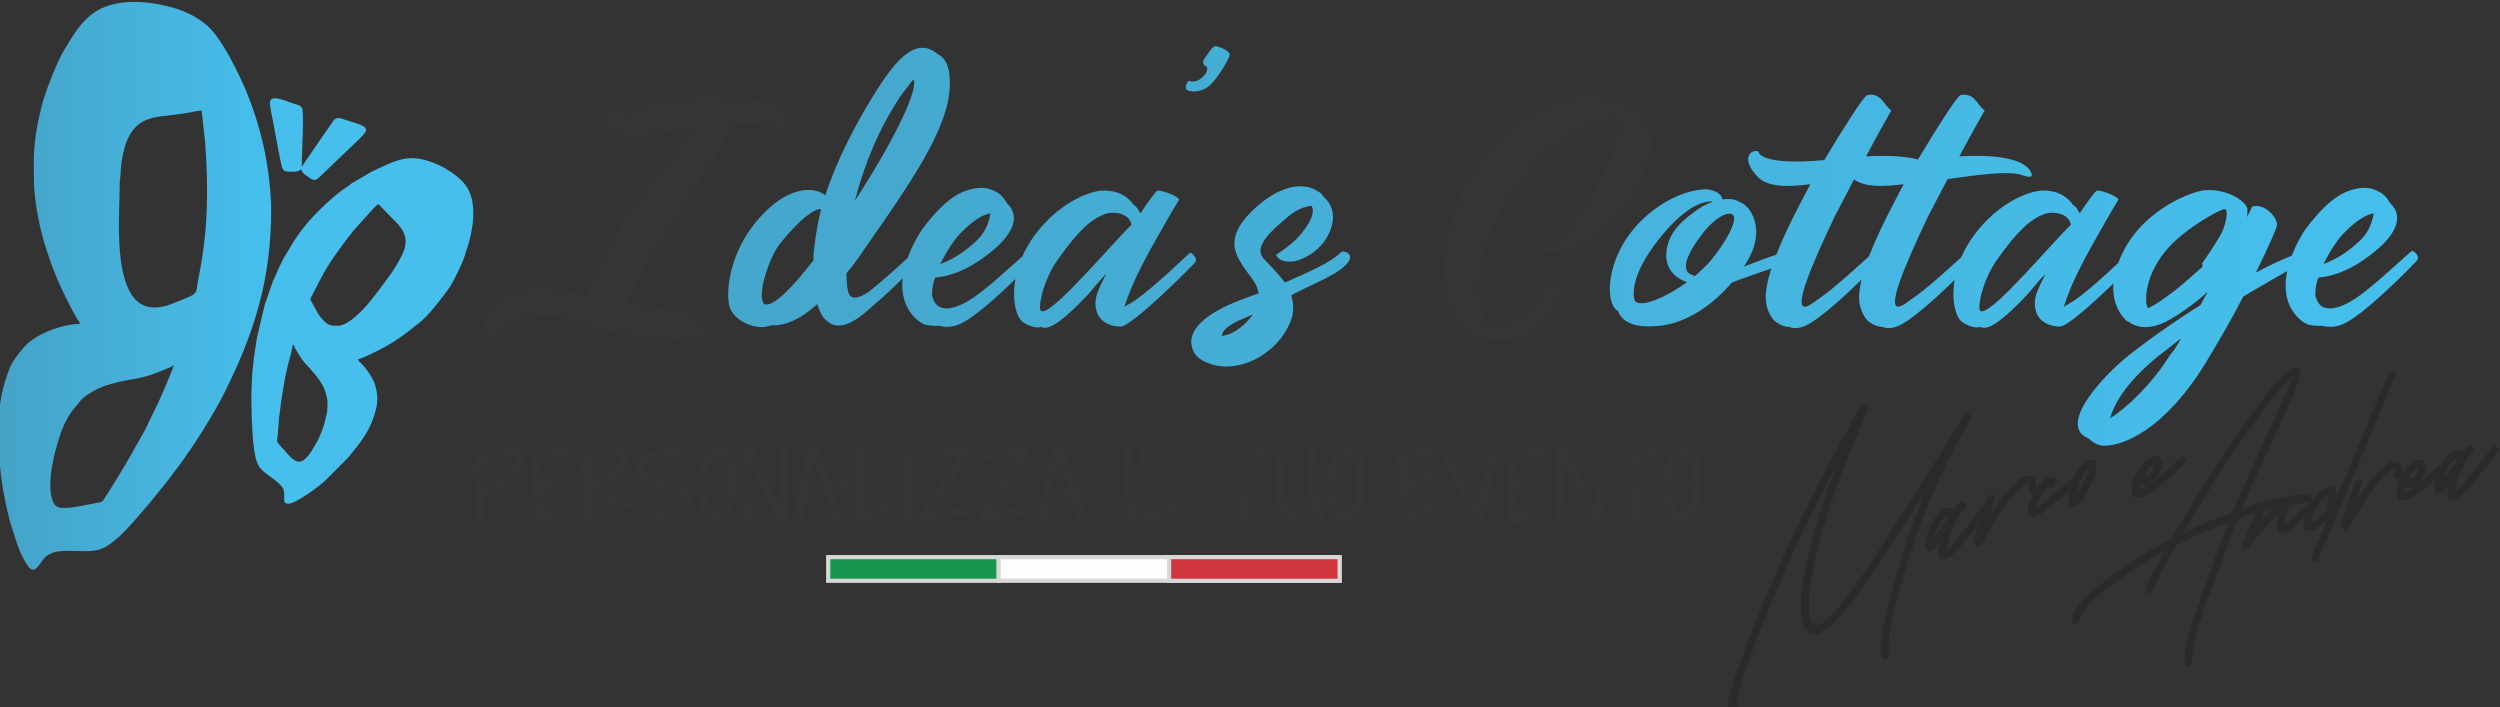
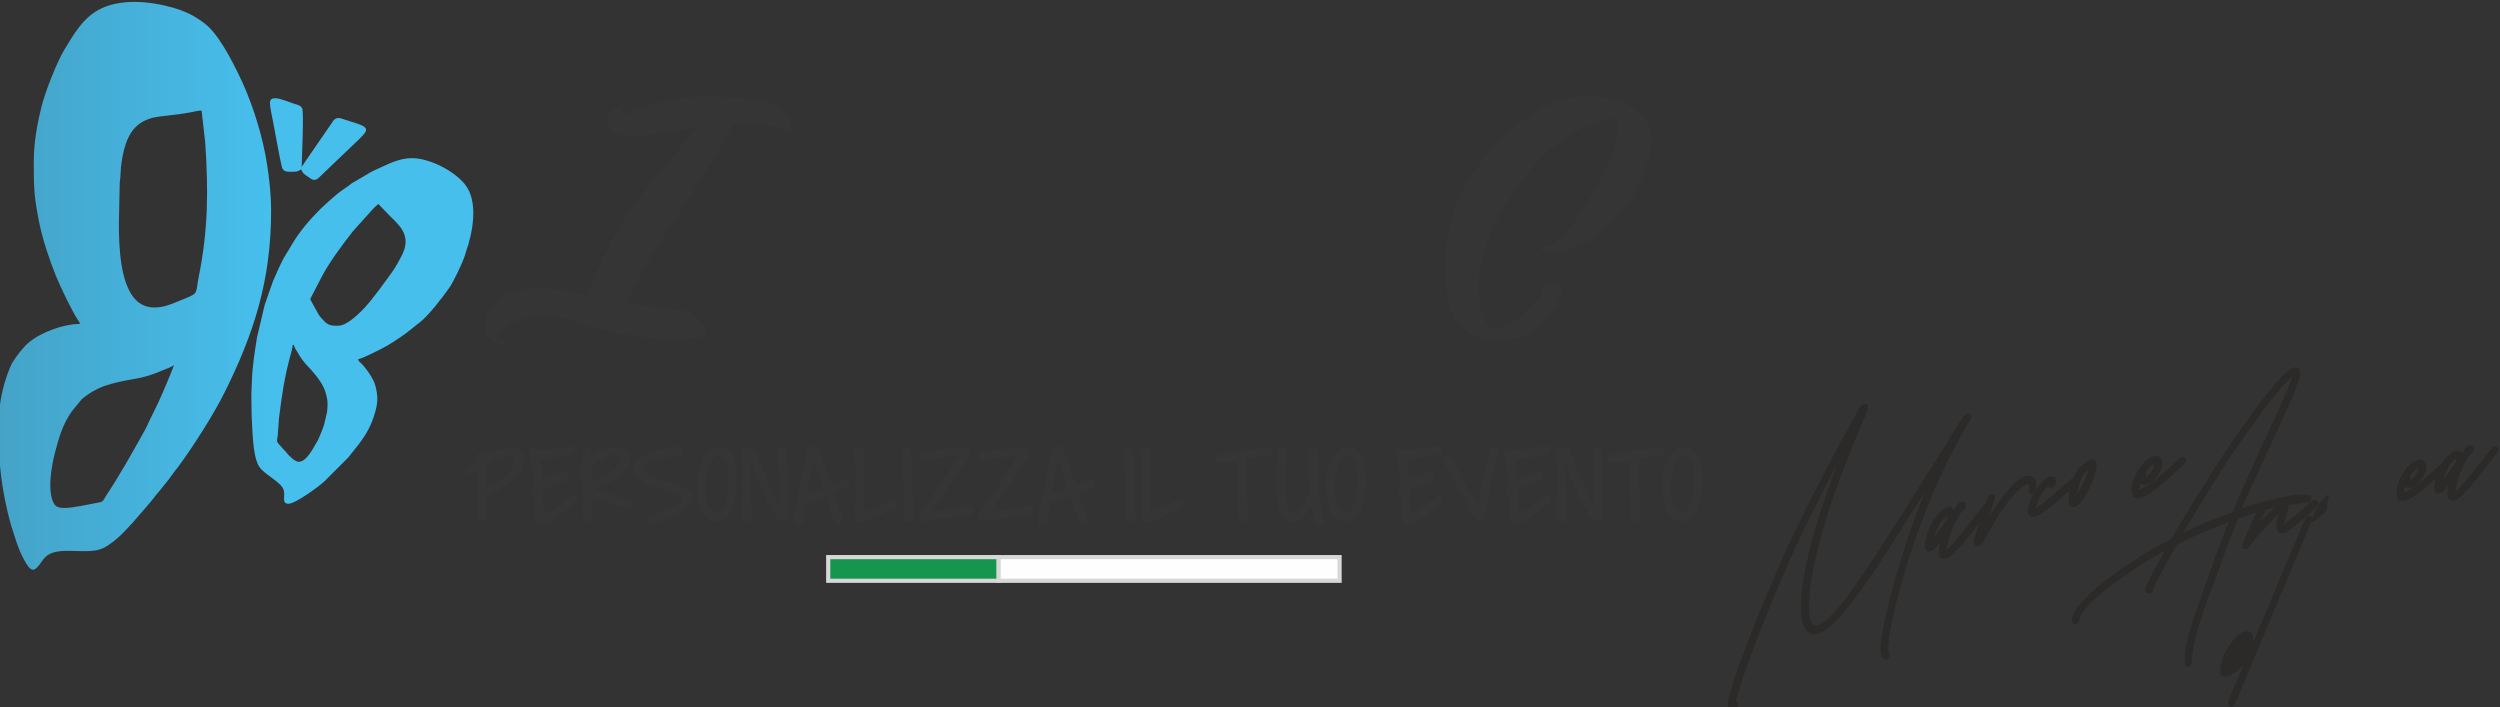
<svg xmlns="http://www.w3.org/2000/svg" xml:space="preserve" width="45.839mm" height="12.969mm" version="1.1" style="shape-rendering:geometricPrecision; text-rendering:geometricPrecision; image-rendering:optimizeQuality; fill-rule:evenodd; clip-rule:evenodd" viewBox="0 0 4583.9 1296.9">
  <rect x="0" y="0" width="4583.9" height="1296.9" fill="#333333" stroke="none" />
  <defs>
    <style type="text/css">
   
    .str0 {stroke:#D7D7D7;stroke-width:7.62;stroke-miterlimit:10}
    .fil5 {fill:#FEFEFE}
    .fil6 {fill:#CE3640}
    .fil3 {fill:#353535}
    .fil4 {fill:#15954D}
    .fil7 {fill:#2B2A29;fill-rule:nonzero}
    .fil1 {fill:#353535;fill-rule:nonzero}
    .fil0 {fill:url(#id0)}
    .fil2 {fill:url(#id1)}
   
  </style>
    <linearGradient id="id0" gradientUnits="userSpaceOnUse" x1="1.17" y1="520.23" x2="492.89" y2="520.23">
      <stop offset="0" style="stop-opacity:1; stop-color:#45A3C7" />
      <stop offset="1" style="stop-opacity:1; stop-color:#46BFED" />
    </linearGradient>
    <linearGradient id="id1" gradientUnits="userSpaceOnUse" x1="896.04" y1="450.28" x2="4428.62" y2="450.28">
      <stop offset="0" style="stop-opacity:1; stop-color:#45A3C7" />
      <stop offset="1" style="stop-opacity:1; stop-color:#46BFED" />
      <stop offset="1" style="stop-opacity:1; stop-color:#46BFED" />
    </linearGradient>
  </defs>
  <g id="Livello_x0020_1">
    <g id="_1998828938496">
      <path class="fil0" d="M186.45 15.14c-33.65,15.49 -51.89,48.79 -68.68,76.38l0 0c-13.34,21.91 -35.17,77.64 -41.56,103.5l0 0c-7.48,30.24 -14.29,64.67 -14.29,102.2l0 0c0,48.37 0.64,63.82 9.81,110l0 0c6.49,32.77 18.77,68.44 30.83,98.81l0 0c7.27,18.21 30.31,65.94 40.26,80.68l0 0c1.9,2.79 2.92,3.74 3.74,7.23l0 0c-29,0 -70.42,14.4 -94.2,34.4l0 0c-9.24,7.76 -22.68,25.01 -29.17,35.7l0 0c-6.7,11.11 -14.29,35.42 -17.53,48.37l0 0c-2.76,10.9 -5.33,23.7 -6.28,36.58l0 0c-5.68,74.75 1.27,144.53 21.41,215.76l0 0 9.67 29.88c3.52,10.19 7.16,19.3 11.67,27.94l0 0c15.53,29.77 20.53,27.34 35.81,5.01l0 0c12.77,-18.7 35.07,-17.96 61.1,-17.25l0 0c7.34,0.21 15.03,0.42 22.9,0.14l0 0c22.75,-0.64 31.43,-6.35 47.9,-19.16l0 0c13.02,-10.16 23.15,-21.87 34.26,-33.86l0 0 31.01 -35.99c13.93,-17.95 31.11,-36.93 44.62,-56.51l0 0c2.44,-3.49 4.73,-5.86 7.24,-9.28l0 0c27.51,-37.5 63.6,-93.7 84.42,-135.36l0 0c54.78,-109.61 85.72,-207.29 85.72,-334.08l0 0c0,-32.49 -4.87,-74.12 -11.29,-106.33l0 0c-9.84,-49.32 -27.76,-102.59 -49.88,-146.79l0 0c-11.25,-22.47 -20.96,-41.52 -35.53,-62.26l0 0c-11.71,-16.69 -22.29,-27.31 -40.04,-38l0 0c-4.62,-2.79 -7.79,-5.01 -12.59,-7.23l0 0c-9,-4.13 -17.99,-7.9 -28.58,-10.94l0 0c-22.26,-6.49 -47.8,-11.18 -72.88,-11.18l0 0c-21.02,0 -41.7,3.32 -59.87,11.64zm58.35 530.01c-23.99,-30.65 -26.84,-90.59 -26.84,-135.81l0 0 1.58 -74.26c0.82,-5.65 1.59,-14.89 1.73,-20.29l0 0c0.29,-11.39 3.14,-27.55 5.47,-37.39l0 0c9.03,-37.61 26.74,-59.09 66.85,-63.89l0 0 38.21 -4.66c6.45,-1.2 12.56,-1.8 18.87,-3.1l0 0c4.73,-0.99 13.2,-3.04 18.95,-3.04l0 0 6.59 58.28c5.93,88.13 5.68,159.53 -11.99,247.33l0 0c-5.93,29.43 0.67,28.62 -25.51,39.3l0 0c-7.97,3.29 -15.24,6.18 -23.53,9.46l0 0c-10.44,4.13 -21.23,6.74 -31.57,6.74l0 0c-14.61,0 -28.26,-5.19 -38.81,-18.67zm-146.43 377.23c-9.46,-18.52 -6.07,-48.65 -2.69,-68.26l0 0c1.49,-8.57 2.69,-15.31 4.7,-22.76l0 0c7.86,-29.17 13.26,-50.62 30.97,-76.76l0 0 18.31 -22.33c10.3,-9.42 29.35,-20.6 43.14,-25.01l0 0c7.27,-2.3 13.52,-4.34 21.42,-6.07l0 0c7.44,-1.66 16.16,-3.74 22.75,-4.73l0 0c24.34,-3.67 40.71,-8.54 63.11,-18.2l0 0c3.39,-1.45 6.07,-2.26 9.46,-3.74l0 0 9.56 -4.76 -8.19 20.42c-8.53,20.32 -16.72,40.39 -26.63,60.22l0 0 -9.45 19.05c-3.36,6.99 -5.54,12.7 -9.25,19.37l0 0c-26.81,47.94 -44.52,79.69 -75.25,126.96l0 0c-2.89,4.45 -3.38,4.38 -8.85,5.44l0 0c-15.95,3.1 -47.7,10.12 -62.44,10.12l0 0c-8.64,0 -16.48,-0.67 -20.67,-8.96zm396.55 -733.95c0,7.33 4.1,26.7 5.79,34.92l0 0c3.39,16.86 12.63,69.92 16.12,82.73l0 0c2.89,10.62 11.36,8.71 23.14,8.71l0 0c5.96,0 8.61,-2.05 12.1,-4.37l0 0c4.55,9.49 4.13,7.26 13.97,14.6l0 0c6.99,5.22 11.61,7.34 18.77,0.57l0 0 73.06 -69.82c14.57,-14.67 21.94,-20.92 -3.21,-29.28l0 0c-7.58,-2.54 -13.97,-4.27 -21.69,-6.88l0 0c-8.19,-2.71 -14.08,-5.82 -20.82,0.35l0 0 -52.84 76.8c-1.27,1.84 -1.95,2.9 -3.04,4.66l0 0 -3.1 4.59c0,-14.61 4.41,-100.37 0.84,-107.42l0 0c-2.82,-5.58 -8.29,-6.32 -14.74,-8.36l0 0c-9.35,-3 -25.09,-10.09 -35.07,-10.09l0 0c-5.5,0 -9.28,2.15 -9.28,8.29zm57.15 119.76l0.29 0.36c0.03,0 0.03,0 0.03,0l0 0 -0.03 0c-0.08,-0.07 -0.43,-0.21 -0.29,-0.36zm142.98 0.18c-1.87,0.85 -2.99,1.31 -5.25,2.4l0 0c-3.57,1.8 -6.21,2.79 -9.63,4.69l0 0 -27.66 16.3c-3.39,2.22 -5.96,3.03 -8.93,5.36l0 0c-1.94,1.55 -1.51,1.52 -3.63,2.93l0 0 -12.91 9.03c-8.86,6 -16.76,13.62 -24.73,20.36l0 0 -15.35 14.32c-19.89,19.9 -37.25,40.25 -51.86,64.66l0 0c-3.73,6.25 -6.84,11.86 -10.72,17.82l0 0c-8.11,12.49 -17.92,35.91 -23.99,49.67l0 0 -15.1 43.14 -14.07 59.59c-3.99,25.86 -8.54,52.39 -9.28,78.56l0 0 -1.1 26.43 0.53 36.97c1.66,27.37 1.42,75.03 13.8,94.89l0 0c9.17,14.75 41.41,28.3 45.22,43.82l0 0c2.72,11.25 -4.34,24.34 8.58,24.34l0 0c12.41,0 55.91,-31.5 66.25,-41.49l0 0 43.39 -43.42 19.44 -24.52c14.71,-19.55 23.18,-35.24 29.74,-58.14l0 0c5.32,-18.66 5.36,-30.51 0.24,-49.74l0 0c-3.17,-12 -17.14,-31.75 -25.78,-40.11l0 0c-2.54,-2.51 -4.8,-3.74 -5.79,-7.45l0 0c9.07,-2.08 30.94,-13.3 41.06,-18.3l0 0c14.64,-7.24 32,-18.77 45.3,-28.3l0 0 16.65 -13.01c2.89,-2.83 5.36,-4.2 8.64,-6.78l0 0c18.31,-14.18 42.83,-46.71 55.43,-64.38l0 0c7.86,-11.04 24.58,-45.9 28.96,-60.04l0 0c0.56,-1.84 0.88,-3.39 1.48,-5.08l0 0c12.81,-35.81 24.13,-93.35 -1.73,-125.2l0 0c-20.28,-24.95 -64.42,-47.35 -96.2,-47.73l0 0c-0.25,0 -0.49,0 -0.74,0l0 0c-22.09,0 -40.92,9.49 -60.26,18.41zm-100.61 280.53c-4.06,-4.09 -7.79,-8.29 -10.86,-13.27l0 0 -12.95 -23.45c-1.98,-3.89 -2.26,-3.74 0.07,-7.62l0 0 16.51 -31.97c14.43,-28.99 39.23,-62.09 59.34,-87.91l0 0 22.82 -25.5c5.75,-5.68 16.48,-19.65 24.45,-25.02l0 0 16.76 17.32c16.61,18.24 46.95,36.98 26.03,77.12l0 0c-10.05,19.37 -14.07,25.79 -27.09,43.22l0 0 -14.89 20.28c-5.15,6.88 -9.74,12.56 -14.92,19.16l0 0c-10.2,12.77 -40.08,46 -59.52,46l0 0c-0.67,0 -1.3,0 -1.94,0l0 0c-9.66,0 -15.84,-0.25 -23.81,-8.36zm-67.34 243.2c-3.39,-4.05 -4.52,-5.53 -8.29,-9.27l0 0 -8.26 -9.35c-4.44,-5.29 -1.94,-7.8 -1.41,-14.08l0 0 2.43 -32.74c5.08,-41.84 10.52,-78.1 21.95,-118.74l0 0c0.91,-3.25 3.07,-11.57 3.14,-15.52l0 0 2.22 0c0.35,4.23 4.66,10.12 6.53,13.26l0 0c2.68,4.45 4.86,8.57 8.04,12.84l0 0c8.78,11.68 7.65,9.03 14.25,16.51l0 0c11.36,12.84 24.27,27.73 29.21,44.45l0 0c4.31,14.61 4.34,20.18 2.79,35.92l0 0 -5.29 22.68c-1.41,4.3 -3.35,10.09 -4.98,13.69l0 0 -5.85 13.97c-1.1,2.4 -1.91,3.56 -3.18,5.64l0 0c-6.1,10.06 -18.1,35.35 -32.74,35.35l0 0c-6.56,0 -17.04,-10.37 -20.56,-14.61l0 0z" />
      <path class="fil1" d="M2946.77 181.33c-2.33,0 -4.66,-0.78 -7.76,-1.55 -39.48,-9.28 -117.69,-9.28 -217.59,110.73 -76.7,92.96 -78.25,188.99 -65.83,260.21 10.05,47.27 40.25,68.16 70.45,72.04 19.37,4.65 47.27,0.77 70.48,-8.5 37.96,-16.27 62.73,-59.66 67.38,-75.92 6.21,-15.49 -44.13,-23.99 -34.07,-20.15 10.05,6.21 -17.82,48.05 -58.85,75.15 -17.04,8.5 -28.68,10.83 -38.73,6.95 -21.7,-17.01 -51.12,-120.79 51.11,-260.21 71.27,-99.13 143.27,-119.24 176.57,-123.12 10.09,7.72 12.38,28.64 -10.83,82.09 -53.45,109.96 -97.58,157.2 -113.84,152.58 -14.71,-3.11 -17.04,17.78 27.09,9.27 46.46,-5.43 113.84,-61.94 140.97,-119.27 27.09,-55.74 29.42,-90.59 18.56,-112.29 -15.49,-27.87 -46.46,-48.01 -75.11,-48.01zm-1520.22 13.16c-16.27,-12.39 -82.1,-16.27 -127.04,-17.82 -48.01,-1.55 -118.46,17.04 -144.81,29.46 -25.55,11.6 -9.28,-11.64 -13.16,-11.64 -26.32,1.55 -51.12,38.73 3.1,54.22 22.44,4.65 92.15,-9.32 135.5,-15.49 -33.26,38.7 -104.52,120.79 -132.39,163.41 -24.03,38.73 -55.78,102.23 -72.04,145.59 -34.86,-8.54 -88.3,-21.7 -130.88,-8.54 -48.02,12.42 -58.85,58.1 -55,71.26 5.43,19.37 18.59,24.03 28.68,27.13 8.5,1.52 10.83,-10.86 0,-10.09 0,0 -26.35,-6.17 22.44,-30.2 35.63,-17.81 85.97,-13.15 105.34,-5.43 10.83,4.66 23.21,9.31 34.85,13.2 6.17,1.51 11.61,3.06 17.82,3.06 82.83,22.48 180.44,25.58 193.6,10.87 10.06,-10.09 -20.92,-41.84 -33.3,-42.62 -9.31,-0.77 -68.16,-9.27 -111.51,-15.48 19.33,-41.81 57.29,-106.08 81.31,-140.94 27.87,-39.51 93.7,-143.26 114.62,-185.88 37.92,-1.55 74.33,-2.32 96.02,9.32 26.32,14.71 3.89,-31.01 -13.15,-43.39z" />
-       <path class="fil2" d="M2208.72 106.99c-6.21,9.28 0,13.94 3.88,15.49l0 0c2.29,2.29 1.55,11.61 -9.32,20.11l0 0c-9.27,9.31 -20.88,6.98 -22.43,5.43l0 0c-1.55,-1.55 -8.5,8.5 -6.21,14.71l0 0c3.1,6.99 32.53,9.32 49.56,-12.38l0 0c13.94,-16.26 27.13,-38.74 30.2,-48.01l0 0c3.11,-9.32 -20.14,-17.04 -25.54,-17.82l0 0c-0.14,0 -0.25,-0.03 -0.39,-0.03l0 0c-4.76,0 -13.72,14.21 -19.75,22.5zm-604.84 64.28c-38.73,61.95 -70.48,125.45 -90.63,186.62l0 0c-3.07,-2.29 -6.95,-3.88 -10.83,-6.17l0 0c-27.09,-10.09 -70.48,0 -116.17,54.99l0 0c-45.68,54.97 -56.55,123.12 -48.79,154.87l0 0c7.76,28.65 52.67,45.69 75.92,34.86l0 0 4.62 0c20.15,0.77 48.01,-9.32 80.58,-38.74l0 0c3.84,12.38 8.5,23.25 16.22,29.42l0 0c27.91,27.87 67.38,-10.05 89.08,-29.42l0 0c18.38,-15.41 36.8,-32.95 51.29,-47.45l0 0c-0.95,8.26 -1.09,16.41 -0.17,24.2l0 0c3.88,37.19 30.2,58.11 42.58,61.21l0 0c9.31,1.55 17.04,2.33 24.02,1.55l0 0c10.83,3.11 24.03,3.11 36.41,-2.32l0 0c24.45,-9 71.65,-51.97 103.82,-83.37l0 0c-7.16,40.33 2.08,72.64 15.42,80.26l0 0c15.48,9.28 25.54,9.28 31.75,7.73l0 0c15.48,8.53 47.23,-18.56 85.23,-58.81l0 0c10.05,-10.87 20.11,-24.8 34.04,-38.74l0 0c-14.71,30.2 -25.54,47.24 -16.26,72.78l0 0c7.76,18.59 29.46,24.03 40.29,24.03l0 0 2.29 0c20.92,0 130.14,-110 136.31,-116.95l0 0c6.99,-7.76 -6.17,-18.59 -8.5,-18.59l0 0c-1.55,0.25 -66.6,64.13 -102.23,88.26l0 0c-6.95,4.66 -13.2,7.76 -18.6,10.87l0 0c6.95,-21.66 18.6,-49.85 33.31,-77.86l0 0c13.15,-26.42 60.39,-108.02 65.82,-116.52l0 0c7.77,-5.43 -29.42,-19.37 -37.92,-18.59l0 0c-3.88,0.77 -21.69,26.31 -31.75,41.8l0 0c-3.88,-6.17 -6.24,-12.38 -12.42,-15.49l0 0c-9.27,-13.15 -24.76,-26.31 -54.99,-26.31l0 0c-23.22,0 -80.54,20.14 -126.23,81.45l0 0c-9.56,12.95 -17.07,26.07 -22.75,39.06l0 0c-20.71,18.41 -63.43,58.1 -90.31,76.2l0 0c-30.98,20.92 -58.85,26.35 -69.71,9.27l0 0 -1.56 -1.55 0 -1.55 -1.51 -3.07c-0.81,-0.81 -0.81,-2.33 -1.55,-3.88l0 0c-0.82,-2.33 -1.56,-5.43 -0.82,-9.31l0 0c0,-7.73 1.56,-17.01 5.44,-27.06l0 0c36.4,-3.14 73.55,-21.73 109.18,-52.71l0 0c35.63,-30.97 45.72,-61.17 23.25,-82.83l0 0c-3.07,-3.14 -6.95,-13.97 -19.37,-20.95l0 0c-17.81,-10.06 -32.52,-10.06 -53.44,-3.85l0 0c-32.49,10.06 -59.62,40.29 -83.61,72.04l0 0c-8.96,13.23 -19.12,31.96 -26.35,52.35l0 0c-13.83,12.67 -38.56,35.31 -61.18,53.76l0 0c-10.05,9.25 -37.95,29.39 -46.46,12.35l0 0c-2.33,-3.84 -4.65,-18.59 -4.65,-37.92l0 0c12.38,-14.75 24.02,-30.98 36.4,-49.57l0 0c84.42,-120.05 133.21,-195.15 149.48,-264.09l0 0c6.17,-31.01 7.76,-76.69 -18.6,-88.3l0 0c-9.34,-8.04 -18.62,-11.64 -27.87,-11.64l0 0c-29.84,0 -59.12,37.54 -87.52,83.68zm48.01 3.88l22.48 -29.42c11.6,13.12 -30.98,106.04 -106.86,222.25l0 0c17.78,-68.16 44.13,-132.43 84.38,-192.83zm-250.12 382.55c-15.52,-12.38 7.73,-83.64 27.06,-109.18l0 0c40.29,-51.12 64.31,-63.5 72.82,-65.05l0 0 3.88 0c-6.95,28.64 -11.65,56.55 -13.94,84.42l0 0 0 9.27c-41.27,53.34 -70.73,81.21 -86.08,81.21l0 0c-1.37,0 -2.61,-0.21 -3.74,-0.67zm505.71 10.87c-3.1,-13.94 7.73,-58.1 31.75,-92.18l0 0c38.7,-55 61.95,-74.37 85.94,-83.65l0 0c16.26,-6.17 45.68,-2.29 49.56,19.37l0 0c-35.98,34.54 -139.49,158.68 -163.26,158.72l0 0c-1.84,0 -3.18,-0.75 -3.99,-2.26zm-146.37 -140.97c27.06,-27.87 44.88,-34.86 54.97,-36.41l0 0c-2.33,13.94 -7.73,32.53 -24.03,48.83l0 0c-22.43,21.66 -46.42,36.37 -68.12,44.13l0 0c11.61,-23.25 26.32,-45.69 37.18,-56.55zm1833.88 -253.26c-6.17,0.77 -45.93,64.17 -78.31,118.11l0 0c-19.83,-5.26 -49.89,-8.19 -95.18,-5.79l0 0c25.57,-48.01 46.49,-84.42 46.49,-84.42l0 0c-12.41,-6.21 -17.81,-33.33 -44.16,-27.9l0 0c-6.21,0.81 -46.47,65.05 -78.99,119.27l0 0c-122.38,10.87 -120.83,-16.26 -120.83,-16.26l0 0c-17.81,-3.88 -30.2,17.04 -1.55,46.5l0 0c19.37,20.88 59.65,18.55 96.8,13.93l0 0 -1.51 3.07c-16.37,30.87 -42.76,80.08 -60.79,126.12l0 0c-14.64,4.65 -37.15,13.05 -59.27,21.8l0 0c9.32,-14.71 15.49,-27.09 18.6,-37.92l0 0c10.83,-36.41 -3.11,-67.38 -22.48,-79.03l0 0 -1.55 0c-8.5,-6.17 -20.88,-8.5 -34.08,-6.17l0 0c0,-7.76 -11.6,-17.04 -29.42,-18.59l0 0c-26.31,0 -75.1,13.16 -122.34,60.39l0 0c-58.1,59.62 -63.5,135.54 -45.72,158.01l0 0 6.21 5.4c5.43,13.97 21.69,32.53 77.43,26.35l0 0c50.34,-5.43 99.13,-41.06 130.88,-79.02l0 0c21.98,-8.57 52.07,-18.98 72.64,-25.86l0 0c-7.37,22.93 -11.57,43.92 -9.91,59.94l0 0c1.55,17.04 10.86,34.85 21.69,40.29l0 0c7.76,5.43 16.3,6.95 21.7,6.95l0 0c6.17,3.14 15.49,3.14 27.09,-1.52l0 0c24.48,-9.7 72.85,-54.01 104.74,-85.13l0 0c-3.56,14.86 -5.18,28.33 -4.06,39.41l0 0c1.56,17.04 10.84,34.85 21.7,40.29l0 0c7.73,5.43 16.26,6.95 21.7,6.95l0 0c6.17,3.14 15.48,3.14 27.09,-1.52l0 0c24.34,-9.63 72.39,-53.59 104.32,-84.67l0 0c-6.64,39.44 2.54,70.95 15.69,78.46l0 0c15.49,9.28 25.58,9.28 31.75,7.73l0 0c15.49,8.53 47.24,-18.56 85.2,-58.81l0 0c10.09,-10.87 20.14,-24.8 34.08,-38.74l0 0c-14.71,30.2 -25.54,47.24 -16.23,72.78l0 0c7.69,18.59 29.39,24.03 40.25,24.03l0 0 2.33 0c13.3,0 62.55,-44.74 98.07,-78.96l0 0c-3.67,40.57 20.08,67.53 27.38,70.42l0 0c1.52,0 2.33,0 3.1,1.55l0 0c12.39,7.73 32.53,13.94 65.06,-1.55l0 0c25.54,-13.16 53.41,-34.08 77.43,-54.96l0 0c-3.88,7.72 -9.28,15.48 -13.16,23.98l0 0c-33.3,20.92 -72.78,47.24 -115.39,79.77l0 0c-57.33,41.06 -151.03,140.97 -89.82,164.96l0 0c8.5,8.5 20.89,14.71 31.75,13.16l0 0c30.2,-0.78 104.53,-26.32 180.41,-147.89l0 0c26.32,-43.39 51.12,-86.01 71.26,-125.48l0 0c32.67,-19.12 60.82,-35.74 80.58,-46.75l0 0c-2.65,12.7 -3.78,25.48 -2.33,37.43l0 0c3.84,37.19 30.16,58.11 42.54,61.21l0 0c9.32,1.55 17.08,2.33 24.03,1.55l0 0c10.86,3.11 24.02,3.11 36.4,-2.32l0 0c37.96,-13.94 130.89,-110 137.06,-116.95l0 0c6.98,-7.73 -5.4,-17.82 -8.5,-17.82l0 0c-3.11,0 -66.61,61.95 -102.24,85.98l0 0c-30.94,20.92 -58.84,26.35 -69.67,9.27l0 0 -1.55 -1.55 0 -1.55 -1.56 -3.07c-0.77,-0.81 -0.77,-2.33 -1.55,-3.88l0 0c-0.77,-2.33 -1.55,-5.43 -0.77,-9.31l0 0c0,-7.73 1.55,-17.01 5.43,-27.1l0 0c36.37,-3.1 73.55,-21.69 109.18,-52.67l0 0c35.63,-30.97 45.69,-61.17 23.25,-82.83l0 0c-3.14,-3.14 -6.98,-13.97 -19.37,-20.95l0 0c-17.81,-10.06 -32.52,-10.06 -53.44,-3.85l0 0c-32.53,10.06 -59.62,40.29 -83.65,72.04l0 0c-8.32,12.31 -17.67,29.38 -24.8,48.12l0 0c-14.21,5.54 -36.05,15.24 -65.79,30.87l0 0c23.25,-47.24 38.74,-82.13 38.74,-87.53l0 0c0,-14.71 -24.06,-40.29 -45.72,-33.3l0 0c0,0 -3.11,7.76 -10.09,20.14l0 0c1.58,-3.88 1.58,-9.31 1.58,-13.93l0 0c0,-14.75 -35.63,-38.74 -75.88,-36.41l0 0c-20.53,0 -126.05,36.13 -160.9,133.56l0 0c-22.47,20.89 -58.24,53.59 -81.53,69.32l0 0c-6.95,4.66 -13.16,7.76 -18.55,10.87l0 0c6.95,-21.66 18.55,-49.85 33.3,-77.86l0 0c13.12,-26.42 60.36,-108.02 65.79,-116.52l0 0c7.76,-5.43 -29.42,-19.37 -37.92,-18.59l0 0c-3.88,0.77 -21.7,26.31 -31.75,41.8l0 0c-3.88,-6.17 -6.25,-12.38 -12.42,-15.49l0 0c-9.28,-13.15 -24.76,-26.31 -55,-26.31l0 0c-23.21,0 -80.5,20.14 -126.19,81.45l0 0c-10.02,13.48 -17.74,27.2 -23.49,40.64l0 0c-19.47,17.68 -64.14,58.92 -91.16,76.91l0 0c-8.5,6.24 -14.71,10.86 -20.88,13.19l0 0c-27.91,10.06 8.5,-75.88 51.11,-164.96l0 0 35.6 -68.15c43.39,-6.21 111.51,-16.27 135.54,-7.76l0 0c19.36,6.98 23.21,3.14 14.71,-9.28l0 0c-10.06,-13.94 -40.25,-29.42 -128.56,-24.77l0 0c25.58,-48.01 46.47,-84.42 46.47,-84.42l0 0c-11.29,-5.64 -16.8,-28.61 -37.54,-28.61l0 0c-2.05,0 -4.23,0.25 -6.6,0.71zm-230.78 222.28l35.31 -67.59c20.88,15.24 57.18,12.95 90.91,8.75l0 0 -1.55 3.07c-16.69,31.5 -43.85,82.09 -61.88,128.98l0 0c-18.31,16.54 -65.09,59.97 -92.99,78.56l0 0c-8.5,6.24 -14.75,10.86 -20.92,13.19l0 0c-1.52,0.53 -2.82,0.81 -3.95,0.81l0 0c-20.01,0 14.78,-81.49 55.07,-165.77zm-367.1 154.13c-5.4,-20.92 1.55,-60.43 50.34,-119.27l0 0c46.46,-56.52 78.98,-63.5 93.69,-61.95l0 0c-12.38,4.62 -24.76,10.83 -34.81,19.37l0 0c-13.94,10.05 -48.79,34.04 -51.12,75.88l0 0c-1.55,33.3 22.43,47.24 37.92,52.67l0 0c-31.57,22.79 -65.37,38.56 -83.71,38.56l0 0c-5.93,0 -10.23,-1.66 -12.31,-5.26zm938.63 7.73c-3.88,-29.42 9.28,-71.26 41.84,-106.08l0 0c31.75,-34.89 94.44,-69.71 101.42,-68.93l0 0c8.51,0 1.56,34.04 -9.31,50.3l0 0c-8.5,15.52 -31.71,48.83 -31.71,48.83l0 0c0,1.55 0,3.84 0.77,6.17l0 0c-16.3,13.93 -33.3,30.23 -50.34,43.39l0 0c-19.37,14.71 -37.18,27.87 -51.12,33.3l0 0c0,-3.1 0,-5.43 -1.55,-6.98zm-305.89 10.09c-3.11,-13.94 7.72,-58.1 31.75,-92.18l0 0c38.7,-55 61.95,-74.37 85.93,-83.65l0 0c16.27,-6.17 45.69,-2.29 49.57,19.37l0 0c-35.95,34.54 -139.49,158.68 -163.27,158.72l0 0c-1.83,0 -3.17,-0.75 -3.98,-2.26zm667.56 -140.97c27.09,-27.87 44.91,-34.86 54.96,-36.41l0 0c-2.29,13.94 -7.72,32.53 -23.99,48.83l0 0c-22.43,21.66 -46.46,36.37 -68.15,44.13l0 0c11.64,-23.25 26.31,-45.69 37.18,-56.55zm-1195.74 75.92c-17.04,-5.44 -13.97,-29.46 14.71,-68.2l0 0c18.59,-26.31 41.06,-44.13 55,-43.35l0 0 3.07 0c0.77,1.55 3.1,1.55 3.88,3.1l0 0c6.21,7.76 -8.5,44.13 -46.46,88.3l0 0c-7.73,7.73 -15.49,15.45 -24.8,23.21l0 0c-1.56,-0.77 -2.3,-2.32 -5.4,-3.06zm856.54 148.66c13.94,-10.06 27.1,-21.66 41.03,-31.75l0 0c-6.98,12.38 -13.16,22.47 -20.14,30.19l0 0c-31.75,51.12 -76.66,95.25 -109.96,116.17l0 0c5.39,-20.1 23.21,-61.17 89.07,-114.61zm-1645.71 -280.36c-54.22,44.95 -56.55,75.92 -40.28,104.57l0 0c14.74,27.87 31.75,37.18 35.63,61.94l0 0c-6.95,1.56 -13.94,4.66 -22.47,7.77l0 0c-64.24,22.47 -109.19,54.22 -99.91,89.85l0 0c1.55,6.95 4.66,13.93 13.19,20.88l0 0c0,0.78 0,0.78 0.78,0.78l0 0 0.78 0.78 0.74 0c3.14,2.32 6.98,4.65 11.64,6.17l0 0c57.29,25.58 137.86,-17.82 157.23,-85.94l0 0c2.29,-13.16 1.55,-24.8 -2.33,-37.18l0 0c41.03,-21.66 80.51,-36.37 97.58,-53.45l0 0c24.77,-21.66 -2.33,-30.16 -6.21,-25.54l0 0c-20.14,20.15 -61.95,37.19 -103.01,55.74l0 0c-14.71,-20.11 -32.52,-36.37 -40.29,-45.68l0 0c-12.38,-16.27 1.56,-37.93 38.74,-68.94l0 0c22.47,-20.88 38.73,-24.76 50.34,-26.31l0 0c6.99,10.83 -1.52,29.45 -16.26,48.01l0 0c-14.71,20.92 -48.76,41.8 -48.76,41.8l0 0c5.4,12.42 20.11,13.2 30.94,12.42l0 0c9.32,-0.77 49.57,-13.16 67.38,-54.22l0 0c13.94,-32.53 1.55,-53.45 -10.83,-64.24l0 0 -3.88 -5.43c-11.75,-9.74 -25.08,-14.08 -39.19,-14.08l0 0c-23,0 -48.01,11.61 -71.55,30.3zm-27.12 209.87l12.38 -5.4c-13.94,18.6 -34.04,35.63 -52.64,38.7l0 0c-0.77,0 -3.1,0.81 -4.65,0.81l0 0c0,-6.2 5.43,-18.59 44.91,-34.11l0 0z" />
      <path class="fil3" d="M890.57 893.69c8,-2.85 15.46,-6.48 22.47,-10.92 6.99,-4.41 12.95,-9.16 17.87,-14.22 4.89,-5.05 8.56,-10.15 10.89,-15.29 2.37,-5.14 2.93,-9.84 1.6,-14.11 -0.7,-2.43 -3.16,-3.64 -7.48,-3.55 -4.27,0.08 -9.16,1 -14.64,2.68 -5.49,1.72 -11.06,3.98 -16.67,6.73 -5.65,2.77 -10.23,5.62 -13.82,8.47l-0.22 40.21zm99.9 67.16c-3.98,-1.12 -6.56,-3.24 -7.77,-6.3 -1.25,-3.08 -1.9,-6.96 -2.07,-11.76 -0.14,-4.78 -0.18,-10.32 -0.09,-16.66 0.09,-6.35 -0.69,-13.44 -2.29,-21.08 -1.82,-1.16 -2.98,-2.51 -3.37,-4.1 -0.43,-1.56 -0.52,-3.2 -0.21,-4.92 0.29,-1.69 0.77,-3.37 1.59,-5.01 0.78,-1.65 1.52,-3.11 2.25,-4.37 0,-3.59 -0.13,-7.69 -0.34,-12.31 -0.19,-4.62 -0.61,-9.32 -1.18,-14.12 -0.56,-4.79 -1.33,-9.5 -2.32,-14.12 -1.04,-4.66 -2.26,-8.9 -3.68,-12.71 -0.42,-2.84 -0.13,-5.18 0.91,-6.85 0.96,-1.74 2.33,-2.86 4.15,-3.47 1.76,-0.51 3.76,-0.51 5.95,0 2.2,0.61 4.41,1.73 6.57,3.47l60.08 -8.56c1.59,-0.31 2.94,0.08 4.05,1.16 1.18,1.04 1.95,2.38 2.38,3.93 0.44,1.61 0.44,3.25 0,5.06 -0.43,1.77 -1.29,3.16 -2.55,4.15 -6.73,1.59 -13,2.89 -18.83,3.88 -5.87,0.99 -11.31,1.86 -16.28,2.55 -4.96,0.73 -9.62,1.46 -13.91,2.25 -4.27,0.77 -8.2,1.68 -11.74,2.68 0,0.69 0.04,2.11 0.17,4.14 0.17,2.12 0.34,4.4 0.56,7 0.21,2.55 0.43,5.26 0.65,8.2 0.21,2.94 0.43,5.57 0.74,7.83 0.29,2.29 0.6,4.13 0.86,5.65 0.25,1.51 0.56,2.21 0.86,2.02 0.82,-0.25 2.38,-0.77 4.58,-1.59 2.24,-0.78 4.7,-1.64 7.52,-2.55 2.75,-0.95 5.69,-1.94 8.77,-2.98 3.06,-1.12 5.86,-2.07 8.46,-2.89 2.54,-0.87 4.75,-1.59 6.61,-2.24 1.86,-0.65 2.89,-1.13 3.19,-1.44 1.86,0.31 3.28,1.17 4.27,2.6 1.05,1.42 1.61,2.98 1.82,4.7 0.22,1.69 0.05,3.42 -0.52,5.14 -0.56,1.73 -1.42,2.99 -2.59,3.85l-42.11 16.67c-0.13,6.44 -0.13,13.6 0.09,21.6 0.26,7.98 0.65,15.41 1.21,22.28 1.25,-0.12 3.49,-0.91 6.6,-2.29 3.16,-1.33 6.95,-3.33 11.45,-5.96 4.49,-2.63 9.5,-6.05 14.98,-10.15 5.49,-4.19 11.14,-9.07 16.98,-14.77 0.91,-0.73 2.04,-0.95 3.46,-0.64 1.42,0.3 2.68,0.82 3.84,1.59 1.16,0.78 2.03,1.82 2.68,3.02 0.65,1.21 0.65,2.43 0.12,3.72 -3.45,4.58 -7.46,8.98 -12.09,13.3 -4.62,4.23 -9.54,8.25 -14.68,12.06 -5.09,3.74 -10.32,7.21 -15.63,10.27 -5.23,3.07 -10.2,5.53 -14.73,7.38 -1.86,0.74 -3.42,1.21 -4.62,1.61 -1.21,0.34 -2.81,0.39 -4.8,0.08zm93.51 -104.17c0.12,3.88 0.21,7.81 0.21,11.87 0,4.07 0.14,8.17 0.39,12.27 3.15,0 6.87,-0.68 11.14,-2.12 4.28,-1.38 8.56,-3.28 12.92,-5.52 4.36,-2.29 8.54,-4.97 12.52,-8.04 4.02,-3.06 7.35,-6.26 10.07,-9.54 2.71,-3.28 4.53,-6.61 5.43,-10.03 0.92,-3.45 0.57,-6.64 -1.16,-9.62 -0.86,-1.43 -2.77,-2.29 -5.74,-2.56 -3.03,-0.29 -6.82,0.27 -11.36,1.61 -4.58,1.33 -9.81,3.75 -15.76,7.26 -5.93,3.49 -12.14,8.28 -18.66,14.42zm-15.2 13.91c0,-0.57 -0.48,-1 -1.39,-1.3 -0.95,-0.26 -1.94,-0.65 -3.02,-1.17 -1.08,-0.52 -2.03,-1.21 -2.85,-2.16 -0.91,-0.91 -1.25,-2.29 -1.13,-4.14 0.18,-1.73 0.7,-3.16 1.6,-4.37 0.96,-1.2 1.99,-2.38 3.11,-3.45 1.17,-1.03 2.21,-2.21 3.11,-3.41 0.91,-1.21 1.47,-2.68 1.6,-4.4l-1.25 -17.76 0.22 -0.42c0.56,-2.12 1.72,-3.73 3.36,-4.8 1.73,-1.08 3.51,-1.64 5.27,-1.73 1.82,-0.05 3.38,0.34 4.71,1.21 1.38,0.82 2.12,2.11 2.24,3.85l-0.65 10.44c7.57,-5.23 14.95,-9.37 22.16,-12.39 7.21,-2.99 13.74,-4.75 19.65,-5.36 5.93,-0.55 11.06,0 15.29,1.64 4.28,1.64 7.43,4.37 9.47,8.25 2.54,4.97 3.53,9.94 2.85,14.95 -0.61,4.97 -2.38,9.76 -5.23,14.33 -2.81,4.53 -6.57,8.9 -11.1,13.04 -4.58,4.15 -9.64,7.83 -15.07,11.11 -5.54,3.28 -11.14,6.09 -16.93,8.47 -5.75,2.32 -11.32,4.1 -16.59,5.21l67.81 21.65c1.72,0.26 2.97,1.25 3.88,2.97 0.82,1.73 1.21,3.55 1.17,5.49 -0.08,1.9 -0.73,3.59 -1.94,5.1 -1.21,1.51 -3.03,2.11 -5.45,1.82 -7.25,-2.38 -14.42,-4.72 -21.38,-6.84 -6.99,-2.15 -13.47,-4.13 -19.47,-5.99 -5.97,-1.82 -11.45,-3.51 -16.37,-4.89 -4.92,-1.42 -9.03,-2.75 -12.27,-3.88l1.04 40c-0.3,1.42 -1.13,2.63 -2.55,3.66 -1.46,1 -3.07,1.52 -4.92,1.69 -1.86,0.13 -3.63,-0.22 -5.27,-1.17 -1.64,-0.9 -2.72,-2.59 -3.32,-5.05l-0.39 -80.2zm122.95 76.35c1.56,-0.56 4.32,-1.55 8.13,-2.97 3.88,-1.43 8.12,-3.16 12.73,-5.14 4.67,-1.99 9.47,-4.19 14.44,-6.53 5,-2.37 9.41,-4.7 13.29,-7.07 3.85,-2.34 6.83,-4.67 8.99,-6.92 2.12,-2.33 2.85,-4.36 2.12,-6.22 -0.87,-1.98 -3.59,-3.88 -8.22,-5.66 -4.66,-1.77 -10.23,-3.67 -16.71,-5.57 -6.48,-1.9 -13.38,-4.01 -20.64,-6.35 -7.26,-2.24 -14.04,-4.92 -20.21,-7.98 -6.19,-3.08 -11.4,-6.66 -15.6,-10.68 -4.19,-4.1 -6.48,-8.89 -6.77,-14.47 -0.27,-5.39 0.86,-10.05 3.32,-14.03 2.51,-3.89 5.87,-7.35 10.15,-10.24 4.27,-2.93 9.24,-5.36 14.89,-7.26 5.62,-1.94 11.59,-3.58 17.84,-4.92 6.31,-1.38 12.61,-2.51 18.92,-3.45 6.35,-0.91 12.31,-1.77 17.92,-2.68 1.95,0.17 3.42,0.95 4.37,2.37 0.91,1.44 1.34,3.03 1.3,4.84 -0.09,1.73 -0.7,3.45 -1.73,5.11 -1.09,1.64 -2.56,2.75 -4.4,3.31 -3.11,0.87 -6.92,1.64 -11.37,2.34 -4.4,0.74 -8.98,1.47 -13.77,2.29 -4.76,0.74 -9.55,1.68 -14.3,2.76 -4.8,1.04 -9.07,2.42 -12.87,3.97 -3.75,1.51 -6.91,3.42 -9.42,5.66 -2.46,2.2 -3.88,4.89 -4.14,8.03 -0.31,3.42 1.68,6.44 5.88,9.07 4.22,2.64 9.58,5.15 16.14,7.52 6.53,2.33 13.74,4.62 21.51,6.82 7.73,2.2 14.99,4.63 21.69,7.26 6.73,2.68 12.35,5.57 16.93,8.81 4.53,3.15 6.9,6.87 7.04,10.97 0.12,4.19 -1.18,8.46 -3.98,12.96 -2.77,4.49 -7.13,8.9 -13.13,13.26 -6.01,4.35 -13.65,8.64 -22.97,12.86 -9.38,4.2 -20.47,8.05 -33.3,11.62 -1.42,0 -2.64,-0.51 -3.76,-1.47 -1.04,-0.99 -1.9,-2.24 -2.42,-3.66 -0.61,-1.43 -0.73,-2.94 -0.44,-4.49 0.26,-1.56 1.13,-2.9 2.55,-4.07zm126.21 -111.86c-3.41,-0.13 -6.7,1.61 -9.77,5.14 -3.06,3.59 -5.78,8.29 -8.2,14.12 -1.98,5.02 -3.63,10.54 -4.8,16.67 -1.2,6.14 -1.9,12.49 -2.07,19 -0.13,6.62 0.31,13.01 1.3,19.19 0.99,6.22 2.41,11.65 4.32,16.37 1.81,4.7 4.1,8.42 6.82,11.14 2.68,2.68 5.66,3.88 8.99,3.59 4.52,-0.4 8.2,-2.82 10.88,-7.13 2.72,-4.37 4.83,-9.5 6.3,-15.43 1.51,-5.91 2.51,-11.91 3.03,-18.04 0.51,-6.13 0.77,-11.33 0.77,-15.43l0 -7.69c0,-3.14 -0.12,-6.47 -0.34,-10.06 -0.22,-3.59 -0.6,-7.16 -1.22,-10.92 -0.56,-3.67 -1.5,-7.04 -2.75,-10.03 -1.3,-2.97 -2.99,-5.48 -5.14,-7.38 -2.12,-1.95 -4.84,-2.97 -8.12,-3.11zm-3.67 121.06c-6.22,0.18 -11.71,-1.77 -16.33,-5.74 -4.67,-4.02 -8.46,-9.2 -11.45,-15.64 -2.98,-6.43 -5.23,-13.77 -6.65,-22.07 -1.42,-8.24 -1.98,-16.58 -1.69,-25 0.14,-8.51 1.18,-16.93 3.21,-25.14 1.98,-8.16 4.7,-15.46 8.12,-21.9 3.4,-6.43 7.46,-11.57 12.09,-15.41 4.67,-3.85 9.8,-5.74 15.55,-5.74 8.07,0 14.37,2.07 18.87,6.3 4.49,4.19 7.77,9.5 9.89,15.89 2.03,6.43 3.28,13.35 3.59,20.78 0.39,7.42 0.56,14.34 0.56,20.73 0,4.27 -0.17,9.07 -0.56,14.33 -0.31,5.28 -1,10.63 -1.99,15.94 -1.04,5.35 -2.37,10.54 -4.11,15.64 -1.73,5.05 -3.85,9.55 -6.48,13.56 -2.67,4.02 -5.87,7.21 -9.53,9.62 -3.73,2.43 -8.08,3.73 -13.09,3.85zm45.82 -4.7c0.26,-9.11 0.52,-18.83 0.74,-29.07 0.21,-10.28 0.38,-20.82 0.43,-31.66 0.08,-10.84 0.03,-21.76 -0.09,-32.73 -0.17,-10.97 -0.43,-21.74 -0.87,-32.31 0.56,-1.86 1.95,-3.25 4.19,-4.19 2.2,-0.91 4.63,-1.35 7.26,-1.3 2.63,0.09 5.05,0.57 7.38,1.42 2.25,0.87 3.81,2.08 4.71,3.64 0.82,1.72 2.16,4.79 3.93,9.19 1.78,4.41 3.93,9.72 6.44,15.86 2.46,6.13 5.22,12.83 8.12,20.08 2.94,7.29 6,14.52 9.19,21.73 3.25,7.16 6.44,14.11 9.72,20.72 3.29,6.65 6.53,12.44 9.64,17.45 -0.56,-21.24 -1.21,-40.85 -2.03,-58.83 -0.79,-17.96 -1.3,-33.51 -1.61,-46.64 1.04,-2.41 2.43,-3.93 4.2,-4.48 1.77,-0.57 3.54,-0.61 5.3,-0.14 1.83,0.52 3.33,1.34 4.63,2.51 1.3,1.12 1.95,2.24 1.95,3.41l0 1.46 0 5.37 0 11.87c0,5.23 0.04,12.22 0.21,20.95 0.13,8.8 0.3,19.74 0.61,32.86 0.29,13.14 0.73,28.9 1.3,47.29 -0.19,1.83 -0.92,3.59 -2.34,5.23 -1.42,1.64 -3.15,2.85 -5.18,3.76 -1.95,0.82 -4.07,1.13 -6.31,0.82 -2.16,-0.31 -4.15,-1.51 -5.87,-3.62 -5.09,-8.26 -10.11,-17.02 -14.95,-26.31 -4.87,-9.28 -9.5,-18.75 -13.91,-28.33 -4.44,-9.64 -8.51,-19.31 -12.3,-28.98 -3.76,-9.72 -7.18,-19.14 -10.15,-28.25 0.73,9.42 1.21,19.57 1.47,30.49 0.3,10.88 0.56,21.51 0.77,31.83 0.17,10.37 0.39,19.83 0.61,28.38 0.26,8.56 0.65,15.2 1.16,19.87 -0.68,2.46 -1.98,4.1 -3.93,4.92 -1.94,0.87 -3.89,1.21 -5.96,1.13 -2.12,-0.18 -3.96,-0.74 -5.65,-1.73 -1.73,-1.04 -2.69,-2.25 -2.81,-3.67zm119.16 -46c1.68,-0.39 3.88,-1.04 6.51,-1.9 2.65,-0.87 5.4,-1.77 8.34,-2.81 2.9,-0.99 5.84,-1.94 8.68,-2.98 2.85,-0.99 5.23,-1.9 7.26,-2.76l-18.83 -53.3c-0.43,1.73 -1.08,4.7 -1.9,8.99 -0.9,4.27 -1.86,9.36 -3.02,15.19 -1.16,5.84 -2.34,12.18 -3.54,19.05 -1.17,6.83 -2.37,13.69 -3.5,20.52zm-24.79 52c1.81,-10.72 3.5,-20.08 4.97,-28.11 1.51,-8.08 2.89,-15.38 4.19,-21.94 1.29,-6.58 2.49,-12.75 3.62,-18.54 1.13,-5.74 2.34,-11.74 3.54,-17.92 1.21,-6.22 2.55,-12.92 3.98,-20.04 1.38,-7.08 3.06,-15.38 4.92,-24.79 0.56,-3.03 1.95,-5.1 4.15,-6.31 2.24,-1.25 4.53,-1.73 6.95,-1.47 2.42,0.17 4.67,0.99 6.74,2.43 2.07,1.42 3.41,3.28 3.98,5.57 1.81,4.97 4.83,13 8.97,24.09 4.15,11.02 8.78,23.97 13.87,38.78l26.13 -10.49c1.86,-0.68 3.36,-0.47 4.58,0.65 1.24,1.16 2.06,2.6 2.59,4.32 0.48,1.64 0.6,3.32 0.29,4.97 -0.25,1.64 -0.9,2.64 -1.89,2.89 -5.01,2.29 -9.11,4.15 -12.39,5.57 -3.33,1.42 -5.93,2.64 -7.95,3.54 -1.99,0.96 -3.46,1.64 -4.37,2.12 -0.9,0.51 -1.55,0.87 -1.85,0.95 0,0.74 0.35,2.29 0.95,4.62 0.69,2.38 1.55,5.06 2.59,8.17 1.08,3.02 2.2,6.39 3.45,10.01 1.22,3.64 2.38,7.13 3.5,10.42 1.17,3.23 2.21,6.22 3.11,8.97 0.95,2.68 1.68,4.72 2.24,5.97 0.45,1.72 0.09,3.33 -1.07,4.83 -1.13,1.52 -2.63,2.63 -4.5,3.42 -1.81,0.77 -3.67,0.99 -5.57,0.65 -1.86,-0.4 -3.28,-1.47 -4.23,-3.33l-15.2 -48.12c-7.86,2.85 -14.69,5.45 -20.43,7.82 -5.79,2.33 -11.79,4.5 -18.09,6.48 -0.52,4.89 -1.04,9.07 -1.47,12.66 -0.48,3.54 -0.82,6.73 -1.21,9.5 -0.35,2.77 -0.65,5.23 -0.86,7.38 -0.18,2.16 -0.36,4.19 -0.53,6.22 0.17,1.25 -0.73,2.16 -2.54,2.77 -1.86,0.56 -3.97,0.82 -6.31,0.77 -2.37,-0.09 -4.44,-0.6 -6.3,-1.51 -1.86,-0.95 -2.72,-2.25 -2.55,-3.97zm113.54 -33.39c0.17,-7.13 0.3,-13.86 0.44,-20.21 0.17,-6.31 0.29,-12.48 0.43,-18.53 0.13,-10.79 0,-20.99 -0.43,-30.53 -0.44,-9.59 -1.64,-19.05 -3.64,-28.46 0.31,-2.86 1.47,-4.84 3.55,-5.88 2.02,-1.08 4.19,-1.51 6.43,-1.3 2.17,0.22 4.19,0.99 5.96,2.34 1.78,1.38 2.6,2.98 2.46,4.84 1.56,20.38 2.12,39.82 1.61,58.3 -0.53,18.45 -0.96,36.8 -1.39,55.06 9.11,-3.71 16.68,-6.86 22.68,-9.41 5.96,-2.55 10.88,-4.7 14.64,-6.43 3.8,-1.69 6.61,-3.07 8.46,-4.06 1.86,-0.96 3.2,-1.78 4.06,-2.38 0.86,-0.51 1.34,-0.95 1.47,-1.25 0.17,-0.3 0.48,-0.47 0.91,-0.61 1.95,-1.03 3.88,-0.99 5.74,0.09 1.81,1.09 3.25,2.56 4.07,4.49 0.85,1.9 0.99,3.93 0.42,6.1 -0.56,2.11 -2.15,3.84 -4.71,5.13 -5.83,2.68 -11.14,5.19 -15.84,7.34 -4.71,2.25 -9.24,4.41 -13.57,6.44 -4.35,2.07 -8.64,4.1 -12.91,6 -4.27,1.9 -8.99,3.89 -14.12,5.88 -3.59,1.42 -6.69,1.89 -9.33,1.38 -2.64,-0.48 -4.54,-1.95 -5.67,-4.41 -1.42,-2.68 -2.15,-6.52 -2.15,-11.53 0,-4.97 0.13,-11.1 0.43,-18.4zm86.42 -97.73c-0.12,-1.61 0.48,-2.94 1.82,-4.07 1.39,-1.11 3.03,-1.81 4.93,-2.07 1.89,-0.22 3.79,0.17 5.65,1.13 1.9,0.9 3.15,2.67 3.88,5.23 0.39,7.98 0.82,17.05 1.18,27.25 0.38,10.23 0.68,20.9 1.08,32 0.34,11.09 0.68,22.37 1.04,33.68 0.38,11.36 0.77,22.04 1.2,31.97 0.13,2.03 -0.65,3.45 -2.38,4.27 -1.73,0.87 -3.62,1.35 -5.78,1.38 -2.12,0.09 -4.06,-0.22 -5.87,-0.82 -1.78,-0.65 -2.6,-1.55 -2.47,-2.68l-4.28 -127.27zm41.29 130.04c-1.72,0.87 -3.28,0.9 -4.71,0.13 -1.42,-0.82 -2.58,-1.99 -3.54,-3.55 -0.9,-1.55 -1.47,-3.32 -1.59,-5.21 -0.13,-1.95 0.3,-3.64 1.3,-5.06 8.85,-12.69 17.31,-25.18 25.43,-37.45 8.16,-12.22 15.42,-23.32 21.85,-33.25 6.4,-9.89 11.67,-18.18 15.82,-24.79 4.1,-6.65 6.68,-10.68 7.69,-12.1 -3.85,0.14 -8.78,0.65 -14.87,1.52 -6.04,0.82 -12.18,1.76 -18.4,2.89 -6.22,1.04 -12.09,2.03 -17.61,2.97 -5.57,0.91 -9.86,1.56 -12.87,1.78 -1.69,0.31 -3.25,-0.39 -4.58,-2.12 -1.35,-1.68 -2.17,-3.62 -2.34,-5.74 -0.22,-2.16 0.26,-4.1 1.47,-5.79 1.21,-1.68 3.45,-2.5 6.73,-2.38 2.46,0 5.57,-0.2 9.42,-0.73 3.84,-0.48 8.08,-1.08 12.62,-1.68 4.57,-0.65 9.28,-1.34 14.12,-2.08 4.83,-0.68 9.41,-1.33 13.68,-1.9 4.33,-0.56 8.13,-1.04 11.59,-1.38 3.41,-0.39 5.96,-0.48 7.68,-0.34 3.15,0.13 5.83,0.73 8.12,1.72 2.29,0.99 3.85,2.46 4.71,4.36 0.86,1.95 1,4.41 0.3,7.31 -0.65,2.93 -2.29,6.34 -5.01,10.36l-63.75 94.33 69.93 -11.11c2.16,-0.17 3.93,0.4 5.27,1.61 1.33,1.21 2.2,2.67 2.54,4.49 0.4,1.76 0.14,3.62 -0.73,5.52 -0.86,1.95 -2.41,3.5 -4.7,4.63 -2.29,0.43 -6.32,0.99 -12.06,1.59 -5.83,0.65 -12.65,1.43 -20.56,2.38 -7.94,0.9 -16.5,2.11 -25.69,3.63 -9.2,1.47 -18.27,3.28 -27.26,5.44zm108.24 0c-1.69,0.87 -3.28,0.9 -4.71,0.13 -1.42,-0.82 -2.6,-1.99 -3.54,-3.55 -0.91,-1.55 -1.47,-3.32 -1.6,-5.21 -0.13,-1.95 0.3,-3.64 1.29,-5.06 8.86,-12.69 17.33,-25.18 25.49,-37.45 8.12,-12.22 15.37,-23.32 21.81,-33.25 6.39,-9.89 11.7,-18.18 15.8,-24.79 4.15,-6.65 6.75,-10.68 7.74,-12.1 -3.84,0.14 -8.81,0.65 -14.9,1.52 -6.05,0.82 -12.18,1.76 -18.4,2.89 -6.18,1.04 -12.05,2.03 -17.63,2.97 -5.57,0.91 -9.84,1.56 -12.82,1.78 -1.72,0.31 -3.28,-0.39 -4.62,-2.12 -1.34,-1.68 -2.16,-3.62 -2.33,-5.74 -0.22,-2.16 0.26,-4.1 1.51,-5.79 1.21,-1.68 3.41,-2.5 6.69,-2.38 2.46,0 5.62,-0.2 9.42,-0.73 3.84,-0.48 8.08,-1.08 12.66,-1.68 4.53,-0.65 9.24,-1.34 14.07,-2.08 4.84,-0.68 9.42,-1.33 13.69,-1.9 4.32,-0.56 8.17,-1.04 11.57,-1.38 3.42,-0.39 6.01,-0.48 7.69,-0.34 3.16,0.13 5.88,0.73 8.13,1.72 2.29,0.99 3.88,2.46 4.7,4.36 0.87,1.95 0.99,4.41 0.34,7.31 -0.68,2.93 -2.32,6.34 -5.04,10.36l-63.75 94.33 69.97 -11.11c2.15,-0.17 3.88,0.4 5.23,1.61 1.37,1.21 2.19,2.67 2.58,4.49 0.34,1.76 0.08,3.62 -0.74,5.52 -0.9,1.95 -2.46,3.5 -4.7,4.63 -2.33,0.43 -6.35,0.99 -12.09,1.59 -5.83,0.65 -12.66,1.43 -20.56,2.38 -7.94,0.9 -16.45,2.11 -25.66,3.63 -9.19,1.47 -18.31,3.28 -27.29,5.44zm123.6 -50.92c1.73,-0.39 3.93,-1.04 6.57,-1.9 2.64,-0.87 5.4,-1.77 8.3,-2.81 2.94,-0.99 5.86,-1.94 8.71,-2.98 2.86,-0.99 5.23,-1.9 7.26,-2.76l-18.83 -53.3c-0.42,1.73 -1.07,4.7 -1.89,8.99 -0.91,4.27 -1.86,9.36 -3.03,15.19 -1.17,5.84 -2.33,12.18 -3.55,19.05 -1.2,6.83 -2.37,13.69 -3.54,20.52zm-24.79 52c1.86,-10.72 3.54,-20.08 5.01,-28.11 1.52,-8.08 2.9,-15.38 4.2,-21.94 1.29,-6.58 2.5,-12.75 3.62,-18.54 1.13,-5.74 2.33,-11.74 3.54,-17.92 1.21,-6.22 2.51,-12.92 3.93,-20.04 1.43,-7.08 3.07,-15.38 4.97,-24.79 0.57,-3.03 1.95,-5.1 4.15,-6.31 2.21,-1.25 4.53,-1.73 6.96,-1.47 2.41,0.17 4.66,0.99 6.73,2.43 2.07,1.42 3.42,3.28 3.97,5.57 1.82,4.97 4.84,13 8.98,24.09 4.15,11.02 8.77,23.97 13.87,38.78l26.13 -10.49c1.86,-0.68 3.37,-0.47 4.58,0.65 1.25,1.16 2.07,2.6 2.59,4.32 0.47,1.64 0.6,3.32 0.3,4.97 -0.26,1.64 -0.91,2.64 -1.9,2.89 -5.01,2.29 -9.11,4.19 -12.39,5.57 -3.33,1.42 -5.92,2.64 -7.96,3.54 -1.98,0.96 -3.45,1.64 -4.36,2.12 -0.9,0.51 -1.55,0.87 -1.86,0.95 0,0.74 0.36,2.29 0.96,4.62 0.7,2.38 1.55,5.06 2.59,8.17 1.08,3.02 2.21,6.39 3.46,10.01 1.21,3.64 2.37,7.13 3.5,10.42 1.16,3.23 2.2,6.22 3.11,8.97 0.94,2.68 1.67,4.72 2.24,5.97 0.43,1.72 0.08,3.33 -1.08,4.83 -1.13,1.52 -2.63,2.63 -4.49,3.42 -1.81,0.77 -3.68,0.99 -5.57,0.65 -1.86,-0.4 -3.28,-1.47 -4.24,-3.33l-15.2 -48.12c-7.86,2.85 -14.68,5.45 -20.43,7.82 -5.79,2.33 -11.83,4.5 -18.09,6.48 -0.56,4.89 -1.04,9.07 -1.52,12.66 -0.43,3.54 -0.77,6.73 -1.16,9.5 -0.34,2.77 -0.65,5.23 -0.87,7.38 -0.17,2.16 -0.34,4.19 -0.51,6.22 0.17,1.25 -0.74,2.16 -2.55,2.77 -1.86,0.56 -3.98,0.82 -6.31,0.77 -2.37,-0.09 -4.44,-0.6 -6.3,-1.51 -1.86,-0.95 -2.72,-2.25 -2.6,-3.97zm158.34 -131.12c-0.17,-1.61 0.48,-2.94 1.81,-4.07 1.35,-1.11 2.99,-1.81 4.92,-2.07 1.91,-0.22 3.81,0.17 5.66,1.13 1.86,0.9 3.16,2.67 3.89,5.23 0.39,7.98 0.77,17.05 1.16,27.25 0.35,10.23 0.7,20.9 1.04,32 0.4,11.09 0.74,22.37 1.08,33.68 0.35,11.36 0.74,22.04 1.21,31.97 0.09,2.03 -0.69,3.45 -2.37,4.27 -1.73,0.87 -3.62,1.35 -5.79,1.38 -2.16,0.09 -4.1,-0.22 -5.88,-0.82 -1.76,-0.65 -2.63,-1.55 -2.46,-2.68l-4.27 -127.27zm32.09 97.73c0.13,-7.13 0.25,-13.86 0.43,-20.21 0.13,-6.31 0.3,-12.48 0.39,-18.53 0.13,-10.79 0,-20.99 -0.39,-30.53 -0.43,-9.59 -1.65,-19.05 -3.67,-28.46 0.3,-2.86 1.47,-4.84 3.54,-5.88 2.07,-1.08 4.19,-1.51 6.43,-1.3 2.2,0.22 4.2,0.99 6.01,2.34 1.73,1.38 2.6,2.98 2.41,4.84 1.61,20.38 2.12,39.82 1.61,58.3 -0.48,18.45 -0.91,36.8 -1.39,55.06 9.16,-3.71 16.71,-6.86 22.68,-9.41 6,-2.55 10.88,-4.7 14.64,-6.43 3.79,-1.69 6.61,-3.07 8.46,-4.06 1.86,-0.96 3.24,-1.78 4.06,-2.38 0.87,-0.51 1.34,-0.95 1.52,-1.25 0.12,-0.3 0.43,-0.47 0.86,-0.61 1.98,-1.03 3.93,-0.99 5.79,0.09 1.81,1.09 3.19,2.56 4.02,4.49 0.85,1.9 0.99,3.93 0.47,6.1 -0.61,2.11 -2.16,3.84 -4.71,5.13 -5.88,2.68 -11.14,5.19 -15.84,7.34 -4.72,2.25 -9.25,4.41 -13.62,6.44 -4.32,2.07 -8.63,4.1 -12.91,6 -4.28,1.9 -8.98,3.89 -14.12,5.88 -3.59,1.42 -6.7,1.89 -9.33,1.38 -2.59,-0.48 -4.49,-1.95 -5.65,-4.41 -1.44,-2.68 -2.12,-6.52 -2.12,-11.53 0,-4.97 0.12,-11.1 0.43,-18.4zm176.03 -80.41c-5.95,0.99 -11,1.81 -15.07,2.46 -4.05,0.65 -7.34,1.11 -9.92,1.38 -2.6,0.3 -4.58,0.55 -6.02,0.78 -1.42,0.22 -2.54,0.39 -3.45,0.51 -2.12,-0.12 -3.71,-0.86 -4.75,-2.16 -1.13,-1.24 -1.64,-2.68 -1.72,-4.23 -0.09,-1.59 0.34,-3.15 1.29,-4.75 0.91,-1.56 2.41,-2.77 4.58,-3.63l35.29 -5.79c0.73,-1.55 1.81,-2.71 3.33,-3.53 1.46,-0.74 3.06,-1.22 4.78,-1.39 1.73,-0.13 3.28,0.05 4.72,0.57 1.42,0.51 2.54,1.24 3.23,2.24 2.54,-0.13 5.62,-0.48 9.2,-1.08 3.54,-0.56 7.17,-1.16 10.89,-1.81 3.71,-0.65 7.29,-1.25 10.71,-1.82 3.4,-0.56 6.22,-0.99 8.34,-1.29 2.15,0 3.96,0.56 5.48,1.72 1.46,1.17 2.41,2.46 2.84,3.98 0.44,1.47 0.27,3.03 -0.51,4.58 -0.77,1.59 -2.46,2.84 -5.06,3.84l-41.24 6.86c-0.3,1.3 -0.48,3.93 -0.57,8 -0.08,4.1 -0.08,9.02 0,14.89 0.09,5.83 0.22,12.36 0.44,19.57 0.21,7.21 0.43,14.6 0.65,22.24 0.21,7.61 0.38,15.16 0.52,22.68 0.17,7.47 0.22,14.5 0.22,21.03 0,2.17 -0.79,3.84 -2.38,5.06 -1.55,1.21 -3.29,1.94 -5.31,2.15 -2,0.17 -3.89,-0.12 -5.67,-0.99 -1.76,-0.82 -2.93,-2.33 -3.32,-4.49l-1.52 -107.58zm136.49 82.36c-1.25,2.97 -3.15,6.35 -5.52,10.06 -2.43,3.71 -5.28,7.13 -8.48,10.37 -3.19,3.19 -6.64,5.91 -10.4,8.12 -3.68,2.24 -7.47,3.23 -11.32,3.11 -5.44,-0.14 -9.94,-1.95 -13.56,-5.32 -3.62,-3.45 -6.61,-7.91 -8.85,-13.43 -2.34,-5.45 -4.07,-11.79 -5.28,-18.91 -1.2,-7.13 -2.02,-14.47 -2.32,-22.03 -0.4,-7.56 -0.48,-15.17 -0.35,-22.81 0.17,-7.6 0.38,-14.64 0.74,-21.16 0.38,-6.48 0.68,-12.1 0.99,-16.89 0.29,-4.79 0.39,-8.2 0.39,-10.37 0.6,-2.28 1.85,-3.88 3.88,-4.83 1.98,-0.91 4.07,-1.25 6.22,-1.04 2.12,0.22 3.98,0.87 5.66,2.03 1.64,1.13 2.42,2.46 2.42,4.06 -2.99,21.69 -4.46,39.82 -4.37,54.42 0.05,14.6 0.91,26.39 2.46,35.34 1.6,8.88 3.5,15.28 5.88,19.08 2.34,3.88 4.32,5.83 5.87,5.83 3.46,0 6.82,-1.51 10.29,-4.49 3.4,-3.03 6.6,-6.61 9.54,-10.8 2.9,-4.22 5.39,-8.51 7.48,-12.87 2.06,-4.32 3.45,-7.86 4.13,-10.58 -0.38,-4.71 -0.77,-10.59 -1.02,-17.63 -0.31,-7.07 -0.57,-14.37 -0.79,-21.93 -0.17,-7.56 -0.34,-14.85 -0.39,-21.94 -0.09,-7.04 -0.21,-12.96 -0.34,-17.67 0.61,-1.98 1.69,-3.37 3.33,-4.14 1.64,-0.82 3.31,-1.04 5,-0.78 1.69,0.31 3.29,1.08 4.72,2.29 1.42,1.21 2.37,2.63 2.8,4.36 0.82,12.26 1.42,23.71 1.68,34.34 0.3,10.62 0.78,21.08 1.43,31.44 0.6,10.37 1.64,20.77 3.06,31.35 1.47,10.54 3.64,21.82 6.66,33.78 -0.3,2.72 -1.12,4.71 -2.47,6 -1.34,1.29 -2.84,2.12 -4.48,2.47 -1.64,0.34 -3.11,0.26 -4.37,-0.35 -1.34,-0.57 -2.04,-1.42 -2.16,-2.55 -0.87,-1.73 -1.6,-3.93 -2.29,-6.73 -0.6,-2.81 -1.21,-5.83 -1.77,-9.08 -0.6,-3.28 -1.2,-6.69 -1.81,-10.19 -0.69,-3.46 -1.42,-6.78 -2.29,-9.93zm65.47 -90.92c-3.45,-0.13 -6.7,1.61 -9.76,5.14 -3.06,3.59 -5.79,8.29 -8.2,14.12 -2.03,5.02 -3.64,10.54 -4.84,16.67 -1.21,6.14 -1.91,12.49 -2.03,19 -0.13,6.62 0.3,13.01 1.25,19.19 1.04,6.22 2.46,11.65 4.32,16.37 1.86,4.7 4.15,8.42 6.82,11.14 2.73,2.68 5.71,3.88 8.99,3.59 4.58,-0.4 8.2,-2.82 10.93,-7.13 2.72,-4.37 4.84,-9.5 6.31,-15.43 1.5,-5.91 2.49,-11.91 3.02,-18.04 0.47,-6.13 0.73,-11.33 0.73,-15.43l0 -7.69c0,-3.14 -0.09,-6.47 -0.3,-10.06 -0.22,-3.59 -0.65,-7.16 -1.21,-10.92 -0.57,-3.67 -1.51,-7.04 -2.77,-10.03 -1.3,-2.97 -3.02,-5.48 -5.14,-7.38 -2.16,-1.95 -4.84,-2.97 -8.12,-3.11zm-3.67 121.06c-6.22,0.18 -11.71,-1.77 -16.37,-5.74 -4.62,-4.02 -8.42,-9.2 -11.4,-15.64 -2.97,-6.43 -5.23,-13.77 -6.65,-22.07 -1.43,-8.24 -1.99,-16.58 -1.72,-25 0.17,-8.51 1.2,-16.93 3.23,-25.14 1.99,-8.16 4.71,-15.46 8.12,-21.9 3.41,-6.43 7.48,-11.57 12.09,-15.41 4.63,-3.85 9.81,-5.74 15.51,-5.74 8.12,0 14.43,2.07 18.92,6.3 4.49,4.19 7.77,9.5 9.84,15.89 2.08,6.43 3.28,13.35 3.64,20.78 0.38,7.42 0.55,14.34 0.55,20.73 0,4.27 -0.17,9.07 -0.55,14.33 -0.36,5.28 -1.04,10.63 -2,15.94 -1.03,5.35 -2.37,10.54 -4.1,15.64 -1.73,5.05 -3.88,9.55 -6.52,13.56 -2.64,4.02 -5.83,7.21 -9.5,9.62 -3.71,2.43 -8.07,3.73 -13.09,3.85zm111.48 4.71c-3.98,-1.12 -6.57,-3.24 -7.77,-6.3 -1.27,-3.08 -1.91,-6.96 -2.04,-11.76 -0.17,-4.78 -0.22,-10.32 -0.13,-16.66 0.08,-6.35 -0.69,-13.44 -2.24,-21.08 -1.86,-1.16 -3.03,-2.51 -3.42,-4.1 -0.43,-1.56 -0.51,-3.2 -0.22,-4.92 0.31,-1.69 0.79,-3.37 1.61,-5.01 0.77,-1.65 1.55,-3.11 2.24,-4.37 0,-3.59 -0.13,-7.69 -0.35,-12.31 -0.17,-4.62 -0.56,-9.32 -1.16,-14.12 -0.56,-4.79 -1.33,-9.5 -2.34,-14.12 -1.03,-4.66 -2.24,-8.9 -3.66,-12.71 -0.44,-2.84 -0.13,-5.18 0.91,-6.85 0.94,-1.74 2.37,-2.86 4.14,-3.47 1.77,-0.51 3.75,-0.51 6.01,0 2.15,0.61 4.36,1.73 6.51,3.47l60.09 -8.56c1.59,-0.31 2.92,0.08 4.05,1.16 1.16,1.04 1.95,2.38 2.37,3.93 0.43,1.61 0.43,3.25 0,5.06 -0.42,1.77 -1.29,3.16 -2.54,4.15 -6.74,1.59 -13,2.89 -18.83,3.88 -5.88,0.99 -11.28,1.86 -16.25,2.55 -5,0.73 -9.67,1.46 -13.89,2.25 -4.29,0.77 -8.25,1.68 -11.8,2.68 0,0.69 0.04,2.11 0.22,4.14 0.13,2.12 0.3,4.4 0.51,7 0.22,2.55 0.44,5.26 0.65,8.2 0.22,2.94 0.48,5.57 0.73,7.83 0.31,2.29 0.62,4.13 0.91,5.65 0.27,1.51 0.53,2.21 0.82,2.02 0.87,-0.25 2.37,-0.77 4.63,-1.59 2.2,-0.78 4.7,-1.64 7.47,-2.55 2.76,-0.95 5.7,-1.94 8.76,-2.98 3.07,-1.12 5.88,-2.07 8.47,-2.89 2.55,-0.87 4.79,-1.59 6.61,-2.24 1.85,-0.65 2.93,-1.13 3.2,-1.44 1.85,0.31 3.28,1.17 4.27,2.6 1.03,1.42 1.59,2.98 1.81,4.7 0.26,1.69 0.05,3.42 -0.47,5.14 -0.6,1.73 -1.42,2.99 -2.59,3.85l-42.16 16.67c-0.12,6.44 -0.09,13.6 0.13,21.6 0.22,7.98 0.6,15.41 1.17,22.28 1.26,-0.12 3.5,-0.91 6.66,-2.29 3.11,-1.33 6.9,-3.33 11.4,-5.96 4.49,-2.63 9.5,-6.05 14.98,-10.15 5.49,-4.14 11.14,-9.07 17.02,-14.77 0.85,-0.73 1.98,-0.95 3.41,-0.64 1.42,0.3 2.72,0.82 3.85,1.59 1.16,0.78 2.02,1.82 2.67,3.02 0.65,1.21 0.69,2.43 0.13,3.72 -3.45,4.58 -7.47,8.98 -12.09,13.3 -4.62,4.23 -9.55,8.25 -14.68,12.06 -5.11,3.74 -10.32,7.21 -15.64,10.27 -5.22,3.07 -10.15,5.53 -14.73,7.38 -1.86,0.74 -3.41,1.21 -4.62,1.61 -1.17,0.34 -2.81,0.39 -4.79,0.08zm69.1 -111.43c-1.42,-1.85 -1.78,-3.88 -1.04,-6.09 0.7,-2.2 1.86,-4.06 3.58,-5.57 1.73,-1.52 3.68,-2.42 5.83,-2.68 2.12,-0.26 3.9,0.65 5.32,2.81 0.73,1.12 2.46,4.54 5.27,10.23 2.77,5.71 6.26,12.75 10.58,21.08 4.27,8.34 9.24,17.45 14.86,27.25 5.61,9.9 11.71,19.48 18.27,28.9 3.02,-17.67 6.3,-34.86 9.84,-51.43 3.59,-16.64 7.57,-32.66 12.01,-48.03 0.82,-2.6 2.16,-4.32 3.93,-5.23 1.81,-0.95 3.59,-1.21 5.35,-0.87 1.78,0.34 3.33,1.26 4.58,2.68 1.3,1.42 1.86,3.2 1.73,5.32 -4.96,19 -8.98,34.68 -11.96,47.07 -3.03,12.4 -5.4,22.72 -7.17,31.01 -1.82,8.29 -3.11,15.12 -3.98,20.52 -0.85,5.43 -1.68,10.62 -2.54,15.41 -0.87,5.01 -1.86,8.65 -2.89,10.8 -1.09,2.25 -3.2,3.62 -6.31,4.24 -2.42,0 -4.54,-0.96 -6.35,-2.72 -1.73,-1.78 -3.62,-4.58 -5.66,-8.34 -1.98,-3.81 -4.4,-8.56 -7.26,-14.21 -2.85,-5.71 -6.56,-12.44 -11.14,-20.13l-34.85 -62.02zm129.22 111.43c-4.02,-1.12 -6.61,-3.24 -7.77,-6.3 -1.25,-3.08 -1.9,-6.96 -2.07,-11.76 -0.14,-4.78 -0.17,-10.32 -0.09,-16.66 0.04,-6.35 -0.7,-13.44 -2.29,-21.08 -1.81,-1.16 -2.99,-2.51 -3.37,-4.1 -0.47,-1.56 -0.52,-3.2 -0.22,-4.92 0.26,-1.69 0.78,-3.37 1.61,-5.01 0.72,-1.65 1.5,-3.11 2.19,-4.37 0,-3.59 -0.09,-7.69 -0.29,-12.31 -0.22,-4.62 -0.62,-9.32 -1.18,-14.12 -0.55,-4.79 -1.37,-9.5 -2.33,-14.12 -1.04,-4.66 -2.24,-8.9 -3.67,-12.71 -0.43,-2.84 -0.12,-5.18 0.87,-6.85 0.99,-1.74 2.38,-2.86 4.19,-3.47 1.77,-0.51 3.76,-0.51 5.96,0 2.2,0.61 4.41,1.73 6.56,3.47l60.08 -8.56c1.55,-0.31 2.94,0.08 4.06,1.16 1.16,1.04 1.94,2.38 2.38,3.93 0.43,1.61 0.43,3.25 0,5.06 -0.44,1.77 -1.3,3.16 -2.55,4.15 -6.75,1.59 -13,2.89 -18.88,3.88 -5.83,0.99 -11.27,1.86 -16.24,2.55 -5.01,0.73 -9.63,1.46 -13.9,2.25 -4.28,0.77 -8.21,1.68 -11.75,2.68 0,0.69 0.05,2.11 0.17,4.14 0.17,2.12 0.34,4.4 0.56,7 0.22,2.55 0.43,5.26 0.65,8.2 0.17,2.94 0.43,5.57 0.74,7.83 0.3,2.29 0.56,4.13 0.85,5.65 0.27,1.51 0.57,2.21 0.87,2.02 0.82,-0.25 2.38,-0.77 4.58,-1.59 2.24,-0.78 4.7,-1.64 7.52,-2.55 2.76,-0.95 5.65,-1.94 8.71,-2.98 3.08,-1.12 5.88,-2.07 8.48,-2.89 2.58,-0.87 4.78,-1.59 6.61,-2.24 1.9,-0.65 2.92,-1.13 3.23,-1.44 1.86,0.31 3.28,1.17 4.27,2.6 1.01,1.42 1.61,2.98 1.83,4.7 0.2,1.69 0.03,3.42 -0.53,5.14 -0.56,1.73 -1.42,2.99 -2.58,3.85l-42.12 16.67c-0.17,6.44 -0.13,13.6 0.09,21.6 0.22,7.98 0.65,15.41 1.16,22.28 1.3,-0.12 3.5,-0.91 6.66,-2.29 3.15,-1.33 6.95,-3.33 11.44,-5.96 4.49,-2.63 9.51,-6.05 14.94,-10.15 5.54,-4.14 11.19,-9.07 17.02,-14.77 0.87,-0.73 2.03,-0.95 3.45,-0.64 1.44,0.3 2.68,0.82 3.81,1.59 1.16,0.78 2.07,1.82 2.72,3.02 0.6,1.21 0.65,2.43 0.08,3.72 -3.41,4.58 -7.43,8.98 -12.04,13.3 -4.67,4.23 -9.55,8.25 -14.69,12.06 -5.1,3.74 -10.32,7.21 -15.64,10.27 -5.26,3.07 -10.18,5.53 -14.73,7.38 -1.84,0.74 -3.4,1.21 -4.61,1.61 -1.21,0.34 -2.82,0.39 -4.8,0.08zm76.19 -9.41c0.25,-9.11 0.47,-18.83 0.73,-29.07 0.22,-10.28 0.34,-20.82 0.43,-31.66 0.05,-10.84 0.05,-21.76 -0.12,-32.73 -0.14,-10.97 -0.43,-21.74 -0.87,-32.31 0.56,-1.86 1.99,-3.25 4.18,-4.19 2.21,-0.91 4.63,-1.35 7.26,-1.3 2.64,0.09 5.1,0.57 7.39,1.42 2.25,0.87 3.84,2.08 4.71,3.64 0.86,1.72 2.16,4.79 3.93,9.19 1.81,4.41 3.97,9.72 6.44,15.86 2.5,6.13 5.22,12.83 8.15,20.08 2.91,7.29 5.97,14.52 9.21,21.73 3.2,7.16 6.39,14.11 9.71,20.72 3.29,6.65 6.49,12.44 9.63,17.45 -0.6,-21.24 -1.24,-40.85 -2.07,-58.83 -0.73,-17.96 -1.29,-33.51 -1.6,-46.64 1.04,-2.41 2.43,-3.93 4.2,-4.48 1.76,-0.57 3.54,-0.61 5.35,-0.14 1.78,0.52 3.33,1.34 4.58,2.51 1.3,1.12 1.95,2.24 1.95,3.41l0 1.46 0 5.37 0 11.87c0,5.23 0.08,12.22 0.2,20.95 0.18,8.8 0.36,19.74 0.65,32.86 0.26,13.14 0.7,28.9 1.26,47.29 -0.13,1.83 -0.91,3.59 -2.33,5.23 -1.42,1.64 -3.16,2.85 -5.15,3.76 -1.98,0.82 -4.1,1.13 -6.3,0.82 -2.21,-0.31 -4.19,-1.51 -5.91,-3.62 -5.1,-8.26 -10.12,-17.02 -14.95,-26.31 -4.84,-9.28 -9.5,-18.75 -13.91,-28.33 -4.41,-9.64 -8.51,-19.31 -12.3,-28.98 -3.76,-9.72 -7.18,-19.14 -10.15,-28.25 0.73,9.42 1.21,19.57 1.5,30.49 0.26,10.88 0.53,21.51 0.74,31.83 0.22,10.37 0.44,19.83 0.65,28.38 0.22,8.56 0.61,15.2 1.16,19.87 -0.69,2.46 -2.02,4.1 -3.93,4.92 -1.94,0.87 -3.93,1.21 -6,1.13 -2.07,-0.18 -3.93,-0.74 -5.66,-1.73 -1.72,-1.04 -2.68,-2.25 -2.76,-3.67zm134.75 -107.8c-6.01,0.99 -11.05,1.81 -15.07,2.46 -4.11,0.65 -7.39,1.11 -9.98,1.38 -2.54,0.3 -4.58,0.55 -6.01,0.78 -1.42,0.22 -2.54,0.39 -3.4,0.51 -2.12,-0.12 -3.76,-0.86 -4.8,-2.16 -1.08,-1.24 -1.64,-2.68 -1.73,-4.23 -0.08,-1.59 0.35,-3.15 1.3,-4.75 0.91,-1.56 2.41,-2.77 4.58,-3.63l35.32 -5.79c0.7,-1.55 1.78,-2.71 3.29,-3.53 1.47,-0.74 3.11,-1.22 4.79,-1.39 1.73,-0.13 3.28,0.05 4.71,0.57 1.42,0.51 2.55,1.24 3.24,2.24 2.54,-0.13 5.62,-0.48 9.2,-1.08 3.58,-0.56 7.16,-1.16 10.92,-1.81 3.68,-0.65 7.26,-1.25 10.68,-1.82 3.45,-0.56 6.22,-0.99 8.32,-1.29 2.17,0 3.98,0.56 5.49,1.72 1.47,1.17 2.42,2.46 2.85,3.98 0.48,1.47 0.26,3.03 -0.51,4.58 -0.79,1.59 -2.46,2.84 -5.06,3.84l-41.25 6.86c-0.3,1.3 -0.47,3.93 -0.56,8 -0.04,4.1 -0.04,9.02 0,14.89 0.09,5.83 0.22,12.36 0.44,19.57 0.21,7.21 0.43,14.6 0.65,22.24 0.21,7.61 0.38,15.16 0.52,22.68 0.17,7.47 0.25,14.5 0.25,21.03 0,2.17 -0.82,3.84 -2.37,5.06 -1.61,1.21 -3.33,1.94 -5.35,2.15 -2,0.17 -3.9,-0.12 -5.67,-0.99 -1.76,-0.82 -2.89,-2.33 -3.32,-4.49l-1.47 -107.58zm99.46 -8.56c-3.4,-0.13 -6.69,1.61 -9.76,5.14 -3.06,3.59 -5.79,8.29 -8.2,14.12 -1.99,5.02 -3.63,10.54 -4.8,16.67 -1.21,6.14 -1.89,12.49 -2.07,19 -0.13,6.62 0.31,13.01 1.3,19.19 0.99,6.22 2.41,11.65 4.31,16.37 1.82,4.7 4.11,8.42 6.83,11.14 2.68,2.68 5.66,3.88 8.99,3.59 4.53,-0.4 8.2,-2.82 10.88,-7.13 2.72,-4.37 4.84,-9.5 6.34,-15.43 1.47,-5.91 2.46,-11.91 2.99,-18.04 0.52,-6.13 0.77,-11.33 0.77,-15.43l0 -7.69c0,-3.14 -0.12,-6.47 -0.34,-10.06 -0.22,-3.59 -0.61,-7.16 -1.21,-10.92 -0.57,-3.67 -1.51,-7.04 -2.77,-10.03 -1.3,-2.97 -2.97,-5.48 -5.09,-7.38 -2.16,-1.95 -4.89,-2.97 -8.17,-3.11zm-3.67 121.06c-6.22,0.18 -11.71,-1.77 -16.32,-5.74 -4.66,-4.02 -8.42,-9.2 -11.45,-15.64 -2.97,-6.43 -5.23,-13.77 -6.65,-22.07 -1.43,-8.24 -1.98,-16.58 -1.68,-25 0.13,-8.51 1.21,-16.93 3.19,-25.14 2.03,-8.16 4.71,-15.46 8.17,-21.9 3.36,-6.43 7.43,-11.57 12.04,-15.41 4.67,-3.85 9.81,-5.74 15.55,-5.74 8.08,0 14.39,2.07 18.88,6.3 4.49,4.19 7.81,9.5 9.89,15.89 2.03,6.43 3.28,13.35 3.59,20.78 0.38,7.42 0.55,14.34 0.55,20.73 0,4.27 -0.17,9.07 -0.55,14.33 -0.31,5.28 -1,10.63 -2,15.94 -1.02,5.35 -2.37,10.54 -4.1,15.64 -1.72,5.05 -3.84,9.55 -6.47,13.56 -2.69,4.02 -5.88,7.21 -9.55,9.62 -3.71,2.43 -8.07,3.73 -13.09,3.85zm-2209.49 -92.37l-11.57 6.22c-1.56,0.68 -3.03,0.51 -4.36,-0.48 -1.38,-0.96 -2.38,-2.34 -3.03,-4.02 -0.61,-1.72 -0.78,-3.55 -0.44,-5.4 0.4,-1.86 1.47,-3.41 3.33,-4.71l16.46 -9.81 0.22 -11.79c1.03,-2.54 2.46,-4.01 4.27,-4.4 1.86,-0.3 3.67,-0.21 5.35,0.47 1.74,0.65 3.16,1.56 4.29,2.77 1.16,1.21 1.59,2.2 1.29,2.89 6.43,-3.28 13.39,-6.34 20.85,-9.11 7.52,-2.77 14.56,-4.49 21.22,-5.09 6.6,-0.65 12.39,0.08 17.4,2.12 5.02,2.07 8.3,6.22 9.85,12.52 1.56,6.69 1.12,13.13 -1.26,19.34 -2.46,6.19 -6,11.97 -10.71,17.33 -4.7,5.35 -10.15,10.27 -16.28,14.76 -6.13,4.5 -12.05,8.43 -17.74,11.76 -5.71,3.36 -10.77,6.08 -15.21,8.25 -4.41,2.15 -7.26,3.57 -8.51,4.27l0.39 39.56c-0.3,1.72 -1.12,2.98 -2.55,3.89 -1.43,0.82 -3.03,1.25 -4.84,1.25 -1.76,0 -3.45,-0.34 -5.01,-1.04 -1.59,-0.74 -2.59,-1.81 -3.02,-3.23l-0.39 -88.32z" />
      <g>
        <polygon class="fil4 str0" points="1518.56,1021.51 1831.12,1021.51 1831.12,1064.89 1518.56,1064.89 " />
        <polygon class="fil5 str0" points="1831.12,1021.51 2456.21,1021.51 2456.21,1064.89 1831.12,1064.89 " />
-         <polygon class="fil6 str0" points="2143.64,1021.51 2456.21,1021.51 2456.21,1064.89 2143.64,1064.89 " />
      </g>
      <g>
        <path class="fil7" d="M3934.73 873.65c0.49,0.74 2.2,-0.2 5.13,-2.83 2.93,-2.6 5.25,-5.88 7.01,-9.87 3.17,-6.55 3.74,-9.52 1.66,-8.93 -3.29,0.99 -7.58,4.86 -12.87,11.63 -1.11,1.63 -1.6,3.07 -1.48,4.32 0.52,1.16 0.75,2.27 0.65,3.39 -0.11,1.11 -0.13,1.87 -0.1,2.29zm-6.04 -22.86c6.49,-7.54 12.8,-12.25 18.99,-14.08 8.25,-2.45 13.71,0.15 16.35,7.79 2.67,7.65 -0.52,17.58 -9.51,29.77 -2.99,4.34 -5.96,7.6 -8.92,9.78 -2.97,2.17 -5.69,3.63 -8.15,4.38 -4.14,1.21 -7.32,1.19 -9.58,-0.08 -2.24,-1.28 -3.34,-1.72 -3.31,-1.3 -0.37,0.55 -0.75,2.06 -1.14,4.56 -0.39,2.5 -0.5,4.59 -0.34,6.27 2.06,-0.62 5.7,-2.35 10.95,-5.21 5.24,-2.84 12.57,-8.28 21.97,-16.27 6.63,-5.86 12.11,-10.61 16.42,-14.28 4.33,-3.65 7.95,-6.88 10.83,-9.7 2.92,-2.82 5.55,-5.33 7.87,-7.52 2.34,-2.22 4.87,-4.59 7.59,-7.12 3.39,-0.14 5.75,0.33 7.14,1.43 1.37,1.11 2.15,2.39 2.3,3.87 0.14,1.48 -0.16,2.85 -0.9,4.16 -0.71,1.28 -1.46,2.28 -2.23,2.92 -4.67,4.43 -10.42,9.92 -17.19,16.48 -6.79,6.57 -13.9,13 -21.36,19.31 -7.44,6.34 -14.75,11.95 -21.91,16.88 -7.15,4.95 -13.2,8.15 -18.16,9.63 -2.47,0.73 -4.35,1.08 -5.62,1.01 -5.94,0.04 -9.66,-2.2 -11.16,-6.74 -1.49,-4.51 -1.62,-10.09 -0.34,-16.75 1.25,-6.65 3.67,-13.51 7.22,-20.65 3.55,-7.09 7.6,-13.27 12.19,-18.54z" />
        <path class="fil7" d="M4039.81 915.7c-3.52,6.09 -7.41,12.59 -11.69,19.52 -4.25,6.93 -8.25,13.46 -11.97,19.59 -3.72,6.16 -8.05,13.51 -12.99,22.1 13.73,-7 28.2,-13.61 43.45,-19.83 15.24,-6.19 30.4,-11.95 45.53,-17.3 0.8,-0.24 1.69,-1.54 2.69,-3.95 1.02,-2.37 3.67,-8.83 8,-19.35 6.05,-13.95 12.81,-29.07 20.27,-45.34 7.48,-16.26 14.93,-32.63 22.4,-49.13 7.44,-16.46 14.72,-32.45 21.87,-47.99 7.12,-15.54 13.39,-29.37 18.81,-41.45 5.39,-12.09 9.6,-21.83 12.58,-29.21 2.99,-7.4 4.25,-11.43 3.77,-12.12 -0.48,-0.7 -4.64,3.16 -12.46,11.54 -7.83,8.41 -18.78,21.74 -32.85,39.95 -14.06,18.24 -31.04,41.63 -50.87,70.16 -19.85,28.55 -42.03,62.83 -66.54,102.81zm-91.97 165.09c-0.48,3.51 -2.31,5.73 -5.52,6.66 -2.41,0.72 -4.6,0.24 -6.63,-1.48 -2.01,-1.69 -2.56,-4.36 -1.69,-7.98 0.95,-2.81 3.26,-7.89 6.85,-15.25 3.6,-7.36 7.52,-14.82 11.7,-22.34 4.22,-7.55 7.98,-14.32 11.31,-20.35 3.31,-6.01 4.77,-8.98 4.38,-8.85 -1.25,-0.05 -5.77,2.12 -13.57,6.54 -7.79,4.43 -17.2,10.15 -28.24,17.21 -11.06,7.06 -22.92,15.1 -35.63,24.12 -12.69,9.01 -24.66,18.13 -35.91,27.33 -11.23,9.21 -20.76,18.12 -28.56,26.72 -7.81,8.61 -12.23,16.01 -13.28,22.19 -1.16,4.98 -3.33,7.91 -6.55,8.87 -1.99,0.59 -3.66,0.27 -5.02,-1.02 -1.37,-1.28 -2.18,-3.23 -2.43,-5.9 -0.26,-2.64 0.54,-6.21 2.34,-10.74 1.84,-4.53 5.14,-9.8 9.89,-15.83 6.96,-8.78 16.13,-18.22 27.49,-28.3 11.36,-10.08 24.14,-20.28 38.36,-30.61 14.23,-10.27 29.58,-20.63 46.07,-30.96 16.48,-10.34 33.34,-19.97 50.59,-28.87 1.15,-0.76 2.13,-1.27 2.93,-1.51 0.8,-0.25 1.58,-0.69 2.32,-1.33 0.81,-0.22 1.6,-0.67 2.36,-1.33 12.36,-20.84 23.7,-39.73 33.99,-56.65 10.27,-16.87 22.18,-36.15 35.74,-57.78 13.53,-21.63 27.76,-43.38 42.72,-65.22 14.94,-21.84 30.08,-43 45.36,-63.5 15.3,-20.47 29.82,-38.2 43.58,-53.19 8.94,-9.79 16.18,-15.51 21.79,-17.18 2.4,-0.71 4.24,-0.83 5.51,-0.38 6.64,0.55 8.85,6.4 6.64,17.53 -1.13,5.35 -4.19,14.05 -9.2,25.99 -5,11.99 -10.96,25.72 -17.89,41.18 -6.95,15.5 -14.4,31.87 -22.4,49.12 -8,17.25 -15.74,33.91 -23.21,49.99 -7.5,16.06 -14.21,30.75 -20.1,44.03 -5.91,13.28 -10.18,23.45 -12.78,30.53 2.37,-1.11 5.83,-2.47 10.4,-4.05 4.57,-1.56 9.87,-3.23 15.87,-5.03 3.59,-1.05 10.6,-2.94 21.06,-5.61 10.42,-2.68 21.4,-5.12 32.92,-7.27 11.51,-2.17 21.88,-3.38 31.12,-3.6 9.24,-0.23 14.45,1.57 15.64,5.42 0.61,1.93 0.4,3.88 -0.66,5.85 -1.03,2 -2.58,3.08 -4.61,3.25 -11.8,1.42 -25.51,3.29 -41.12,5.63 -15.6,2.34 -34.01,6.65 -55.19,12.94 -5.22,1.55 -10.5,3.24 -15.87,5.03 -5.39,1.83 -10.85,3.75 -16.42,5.82 -1.41,2.52 -4.4,9.61 -9.04,21.25 -4.63,11.67 -10.12,26.07 -16.47,43.26 -6.35,17.2 -13.17,36 -20.43,56.41 -7.29,20.4 -11.53,28.01 -17.78,48.31 -6.26,20.31 -8.34,23.24 -12.96,41.38 -4.62,18.15 -7.36,33.21 -8.26,45.23 -0.16,2.56 -0.37,5.55 -0.65,9 -0.29,3.44 -2.04,5.63 -5.24,6.59 -3.2,0.95 -5.17,0.59 -5.95,-1.06 -0.79,-1.66 -1.31,-3.92 -1.59,-6.76 -0.8,-8.17 0.33,-19.72 3.42,-34.68 3.06,-14.97 3.85,-15.39 9.05,-33.92 5.18,-18.52 8.68,-25.19 15.58,-45.46 6.86,-20.29 13.63,-39.71 20.25,-58.24 6.63,-18.55 12.83,-35.27 18.59,-50.18 5.75,-14.92 10.28,-26.42 13.61,-34.56 -6.73,2.86 -18.8,7.69 -36.24,14.54 -17.44,6.87 -36.73,15.75 -57.88,26.66 -0.82,0.22 -3.49,4.38 -8.04,12.44 -4.58,8.07 -9.57,17.1 -14.96,27.1 -5.42,9.98 -10.27,19.29 -14.58,27.91 -4.31,8.62 -6.59,13.61 -6.88,14.94z" />
        <path class="fil7" d="M4170.81 930.24c2.99,-2.98 5.67,-5.23 7.98,-6.78 2.33,-1.53 5.07,-2.76 8.3,-3.72 3.66,-0.25 6.25,0.98 7.74,3.68 1.49,2.69 1.82,6.05 0.99,10.07 -0.29,1.36 -0.9,3.52 -1.85,6.53 -0.92,3.01 -1.86,6.02 -2.81,9.03 -0.94,3.01 -1.83,5.68 -2.63,8.01 -0.8,2.33 -0.98,3.63 -0.53,3.93 0.03,0.42 0.72,0.21 2.1,-0.62 1.35,-0.82 3.82,-2.81 7.43,-6 3.6,-3.14 9.02,-7.8 16.23,-13.94 7.23,-6.13 16.72,-14.3 28.5,-24.51 4.55,0.33 7.26,1.94 8.17,4.82 0.89,2.88 -0.15,5.8 -3.16,8.79 -2.25,2.34 -6.11,6.02 -11.59,10.99 -5.48,5.01 -11.27,10.07 -17.34,15.23 -6.09,5.17 -11.91,9.84 -17.46,13.98 -5.56,4.18 -9.95,6.73 -13.14,7.68 -4.42,1.31 -7.97,0.5 -10.73,-2.46 -1.85,-1.97 -2.92,-4.68 -3.26,-8.16 -0.34,-3.46 -0.16,-6.87 0.55,-10.21 0.7,-3.37 1.52,-6.55 2.46,-9.55 0.95,-3.02 1.4,-4.72 1.37,-5.12l-2.23 2.55c-1.89,1.82 -5.16,5.09 -9.84,9.84 -4.68,4.77 -9.74,10.03 -15.14,15.82 -5.39,5.8 -10.39,11.48 -15.01,17.04 -4.58,5.56 -7.73,10.07 -9.49,13.5 -1.73,3.05 -4.01,4.98 -6.83,5.82 -1.6,0.46 -2.81,0.61 -3.64,0.46 -2.08,-0.22 -3.42,-1.29 -4.03,-3.21 -0.58,-1.93 -0.56,-3.82 0.06,-5.69 -0.04,-0.4 0.7,-2.41 2.19,-6 1.52,-3.59 3.25,-7.78 5.27,-12.57 5.42,-12.08 9.53,-21.49 12.38,-28.21 2.83,-6.72 5.03,-11.65 6.58,-14.85 1.53,-3.19 2.68,-5.08 3.45,-5.74 0.76,-0.65 1.74,-1.15 2.93,-1.5 2.4,-0.71 4.6,-0.52 6.55,0.56 1.95,1.1 2.67,3.21 2.15,6.29 -0.28,1.34 -0.85,3.08 -1.64,5.21 -0.84,2.13 -1.6,3.73 -2.33,4.77 -2.35,5.32 -3.35,7.91 -2.94,7.79 0.8,-0.22 3.05,-2.48 6.73,-6.71 3.71,-4.25 9.56,-9.85 17.51,-16.84z" />
-         <path class="fil7" d="M4239.57 951.95c-0.6,2.27 -1.07,3.89 -1.39,4.83 -0.3,0.93 -0.07,1.27 0.73,1.02 1.19,-0.34 3.55,-1.68 7.01,-3.96 1.51,-1.29 3.53,-2.94 6,-4.93 2.47,-2 4.96,-4.19 7.39,-6.59 2.44,-2.41 4.4,-4.46 5.87,-6.16 1.48,-1.7 2.21,-2.74 2.18,-3.16 -1.05,-2.22 -0.81,-6.15 0.69,-11.84 1.49,-5.68 2.13,-9.97 1.84,-12.83 -0.07,-0.79 -0.71,-1.03 -1.92,-0.68 -2.79,0.83 -7.41,5.35 -13.79,13.55 -6.41,8.2 -11.27,18.44 -14.61,30.75zm153.15 -265.68c-0.32,0.94 -2.63,6.66 -6.96,17.17 -4.33,10.51 -9.84,23.81 -16.5,39.82 -6.68,16.03 -14.27,34.12 -22.81,54.28 -8.53,20.14 -17.13,40.73 -25.79,61.76 -8.65,21.01 -17.16,41.46 -25.51,61.34 -8.36,19.89 -15.88,37.75 -22.56,53.58 -6.7,15.84 -12.04,28.52 -16.05,38.09 -4.01,9.59 -6.21,14.44 -6.6,14.56 -1.09,1.59 -2.42,2.6 -4.03,3.07 -2.4,0.72 -4.4,0.18 -6.02,-1.66 -1.62,-1.82 -2.14,-4.08 -1.59,-6.77 -0.03,-0.4 1.36,-4.07 4.18,-10.98 2.83,-6.9 6.09,-14.5 9.82,-22.74 4.42,-9.7 9.1,-20.73 14.07,-33.11 -0.42,0.1 -1.56,0.98 -3.44,2.6 -1.91,1.61 -4.18,3.55 -6.84,5.8 -2.67,2.26 -5.66,4.43 -8.96,6.43 -3.28,2.03 -6.34,3.47 -9.15,4.31 -3.19,0.93 -5.43,1.19 -6.71,0.72 -5.87,-1.19 -8.38,-5.88 -7.54,-14.1 0.86,-8.22 3.48,-17.08 7.9,-26.57 4.44,-9.5 10.06,-18.3 16.88,-26.42 6.82,-8.1 13.23,-13.04 19.24,-14.83 5.6,-1.65 9.53,-1.36 11.81,0.89 2.27,2.27 3.66,4.99 4.2,8.19 0.51,3.21 0.58,6.12 0.23,8.74 -0.36,2.63 -0.4,3.48 -0.08,2.54 9.74,-22.59 18.12,-42.28 25.13,-59.05 7,-16.75 14.58,-35.04 22.76,-54.86 8.14,-19.82 15.82,-38.16 23.04,-54.97 7.21,-16.84 13.23,-30.99 18.09,-42.5 4.85,-11.51 7.45,-17.53 7.8,-18.04 1.09,-1.58 2.62,-2.67 4.63,-3.26 2.4,-0.71 4.48,-0.6 6.2,0.34 1.75,0.96 2.13,2.85 1.16,5.63z" />
-         <path class="fil7" d="M4318.66 883.16c1.08,-1.58 2.62,-2.67 4.63,-3.28 1.99,-0.59 3.86,-0.28 5.62,0.86 1.76,1.16 2.32,2.86 1.74,5.13l-4.68 15.25c-3.5,10.68 -5.04,15.96 -4.63,15.84l0.53 -0.78c-0.04,-0.42 0.3,-1.13 1.01,-2.19 3.24,-4.74 7.31,-10.68 12.18,-17.77 4.85,-7.11 10.13,-14.04 15.87,-20.76 5.71,-6.74 11.5,-12.76 17.38,-18.07 5.85,-5.29 11.19,-8.67 15.99,-10.09 6.39,-1.9 11.31,-0.94 14.78,2.83 3.45,3.81 5.04,8.67 4.81,14.62 0.03,4.62 -0.69,7.96 -2.11,10.06 -1.46,2.11 -2.97,3.4 -4.57,3.87 -1.6,0.49 -3.07,0.28 -4.38,-0.59 -2.24,-1.85 -2.99,-4.45 -2.28,-7.82 0.7,-3.34 0.54,-5.9 -0.45,-7.73 -0.52,-1.09 -1.78,-1.34 -3.77,-0.75 -5.22,1.53 -13.36,8.68 -24.47,21.43 -11.12,12.72 -22.3,28.73 -33.59,48.05l-19.52 34.09c-1.76,3.04 -3.84,4.9 -6.24,5.64 -2.8,0.81 -5.3,0.4 -7.52,-1.24 -2.23,-1.64 -3.07,-4.01 -2.56,-7.1 -0.06,-0.82 1.24,-5.3 3.95,-13.46 2.71,-8.13 5.64,-17.07 8.81,-26.82 3.17,-9.74 6.11,-18.58 8.83,-26.53 2.73,-7.94 4.28,-12.18 4.64,-12.69z" />
+         <path class="fil7" d="M4239.57 951.95c-0.6,2.27 -1.07,3.89 -1.39,4.83 -0.3,0.93 -0.07,1.27 0.73,1.02 1.19,-0.34 3.55,-1.68 7.01,-3.96 1.51,-1.29 3.53,-2.94 6,-4.93 2.47,-2 4.96,-4.19 7.39,-6.59 2.44,-2.41 4.4,-4.46 5.87,-6.16 1.48,-1.7 2.21,-2.74 2.18,-3.16 -1.05,-2.22 -0.81,-6.15 0.69,-11.84 1.49,-5.68 2.13,-9.97 1.84,-12.83 -0.07,-0.79 -0.71,-1.03 -1.92,-0.68 -2.79,0.83 -7.41,5.35 -13.79,13.55 -6.41,8.2 -11.27,18.44 -14.61,30.75zc-0.32,0.94 -2.63,6.66 -6.96,17.17 -4.33,10.51 -9.84,23.81 -16.5,39.82 -6.68,16.03 -14.27,34.12 -22.81,54.28 -8.53,20.14 -17.13,40.73 -25.79,61.76 -8.65,21.01 -17.16,41.46 -25.51,61.34 -8.36,19.89 -15.88,37.75 -22.56,53.58 -6.7,15.84 -12.04,28.52 -16.05,38.09 -4.01,9.59 -6.21,14.44 -6.6,14.56 -1.09,1.59 -2.42,2.6 -4.03,3.07 -2.4,0.72 -4.4,0.18 -6.02,-1.66 -1.62,-1.82 -2.14,-4.08 -1.59,-6.77 -0.03,-0.4 1.36,-4.07 4.18,-10.98 2.83,-6.9 6.09,-14.5 9.82,-22.74 4.42,-9.7 9.1,-20.73 14.07,-33.11 -0.42,0.1 -1.56,0.98 -3.44,2.6 -1.91,1.61 -4.18,3.55 -6.84,5.8 -2.67,2.26 -5.66,4.43 -8.96,6.43 -3.28,2.03 -6.34,3.47 -9.15,4.31 -3.19,0.93 -5.43,1.19 -6.71,0.72 -5.87,-1.19 -8.38,-5.88 -7.54,-14.1 0.86,-8.22 3.48,-17.08 7.9,-26.57 4.44,-9.5 10.06,-18.3 16.88,-26.42 6.82,-8.1 13.23,-13.04 19.24,-14.83 5.6,-1.65 9.53,-1.36 11.81,0.89 2.27,2.27 3.66,4.99 4.2,8.19 0.51,3.21 0.58,6.12 0.23,8.74 -0.36,2.63 -0.4,3.48 -0.08,2.54 9.74,-22.59 18.12,-42.28 25.13,-59.05 7,-16.75 14.58,-35.04 22.76,-54.86 8.14,-19.82 15.82,-38.16 23.04,-54.97 7.21,-16.84 13.23,-30.99 18.09,-42.5 4.85,-11.51 7.45,-17.53 7.8,-18.04 1.09,-1.58 2.62,-2.67 4.63,-3.26 2.4,-0.71 4.48,-0.6 6.2,0.34 1.75,0.96 2.13,2.85 1.16,5.63z" />
        <path class="fil7" d="M4419.52 879.6c0.46,0.72 2.14,-0.21 4.99,-2.73 2.82,-2.52 5.08,-5.71 6.78,-9.58 3.08,-6.35 3.61,-9.25 1.62,-8.66 -3.21,0.96 -7.37,4.7 -12.48,11.26 -1.09,1.58 -1.57,2.97 -1.44,4.21 0.51,1.1 0.72,2.2 0.61,3.27 -0.09,1.08 -0.11,1.83 -0.08,2.23zm-5.87 -22.17c6.29,-7.3 12.43,-11.86 18.42,-13.65 8.02,-2.38 13.29,0.15 15.87,7.56 2.56,7.42 -0.51,17.03 -9.24,28.84 -2.88,4.23 -5.75,7.38 -8.63,9.5 -2.88,2.1 -5.52,3.53 -7.92,4.24 -4.01,1.18 -7.09,1.15 -9.26,-0.09 -2.19,-1.23 -3.25,-1.63 -3.21,-1.24 -0.38,0.53 -0.75,2 -1.12,4.43 -0.39,2.43 -0.49,4.44 -0.33,6.06 1.99,-0.59 5.53,-2.26 10.61,-5.04 5.07,-2.76 12.17,-8.02 21.31,-15.77 6.44,-5.69 11.74,-10.29 15.94,-13.86 4.16,-3.52 7.67,-6.67 10.5,-9.41 2.81,-2.72 5.36,-5.14 7.62,-7.28 2.26,-2.15 4.71,-4.44 7.34,-6.9 3.28,-0.14 5.6,0.33 6.93,1.39 1.34,1.08 2.09,2.31 2.23,3.74 0.12,1.43 -0.16,2.79 -0.86,4.02 -0.69,1.26 -1.43,2.23 -2.18,2.85 -4.52,4.29 -10.09,9.62 -16.65,15.96 -6.59,6.38 -13.5,12.62 -20.72,18.76 -7.21,6.13 -14.3,11.57 -21.24,16.35 -6.94,4.81 -12.8,7.9 -17.62,9.32 -2.4,0.72 -4.21,1.05 -5.44,1 -5.76,0.04 -9.37,-2.14 -10.82,-6.52 -1.46,-4.39 -1.57,-9.81 -0.36,-16.26 1.23,-6.44 3.58,-13.11 7.01,-20.02 3.44,-6.88 7.39,-12.87 11.82,-17.98z" />
        <path class="fil7" d="M4503.86 845.72c-0.52,-1.1 -0.82,-2.05 -0.89,-2.87 -0.08,-0.81 -0.53,-1.11 -1.33,-0.86 -0.8,0.24 -1.74,0.94 -2.87,2.1 -3.39,3.13 -6.25,6.68 -8.52,10.71 -2.3,4.06 -4.29,7.89 -5.98,11.54 -1.71,3.65 -3.14,7.94 -4.3,12.9 1.09,-1.58 2.15,-3.16 3.24,-4.74 1.47,-1.69 2.84,-3.45 4.12,-5.3 1.25,-1.83 2.79,-4.07 4.59,-6.71l11.94 -16.77zm-2.03 55.34c0.87,0.59 3.37,-1.42 7.44,-5.98 4.08,-4.57 8.51,-9.87 13.26,-15.91 5.16,-6.14 11.24,-13.6 18.2,-22.37 6.25,-7.75 11.37,-14.19 15.39,-19.37 4.02,-5.18 7.15,-9.15 9.34,-11.89 2.95,-3.4 5.18,-5.96 6.68,-7.64 4.56,0.33 7.29,1.18 8.27,2.56 0.94,1.41 1.21,3.01 0.76,4.8 -0.44,1.81 -1.4,3.67 -2.86,5.57 -1.46,1.92 -2.75,3.45 -3.87,4.61 -2.18,2.76 -5.49,6.99 -9.87,12.68 -4.38,5.72 -8.96,11.59 -13.72,17.61 -2.56,3.28 -5.94,7.65 -10.15,13.09 -4.2,5.43 -8.71,10.85 -13.51,16.28 -4.85,5.42 -9.61,10.28 -14.33,14.63 -4.73,4.33 -8.88,7.04 -12.47,8.11 -2.02,0.6 -4.3,0.44 -6.86,-0.48 -2.54,-0.92 -4.12,-2.34 -4.73,-4.26 -1.58,-3.71 -1.82,-8.46 -0.76,-14.23 1.09,-5.78 1.78,-9.14 2.1,-10.08 -2.19,2.76 -4.77,5.82 -7.74,9.22 -2.96,3.4 -6.04,5.57 -9.24,6.53 -3.18,0.96 -5.73,0.24 -7.61,-2.13 -2.28,-2.27 -2.92,-6.88 -1.96,-13.89 0.97,-6.98 3.21,-14.67 6.71,-23.07 3.49,-8.37 7.78,-16.15 12.84,-23.32 5.07,-7.16 10.35,-11.98 15.89,-14.46l2.38 -0.71c4.4,-1.31 7.51,-1.28 9.29,0.08 1.76,1.36 3.1,2.31 3.97,2.9 1.12,-1.18 2.74,-3.54 4.86,-7.11 2.14,-3.56 4.77,-5.82 8,-6.78 0.79,-0.24 2.02,-0.17 3.71,0.15 2.1,0.65 3.46,1.71 4.01,3.22 0.55,1.5 0.71,3.24 0.5,5.19 -0.21,1.95 -0.86,3.71 -1.95,5.29 -1.09,1.58 -2.42,2.63 -4.03,3.1 -0.76,0.63 -1.32,1.13 -1.69,1.45 -0.4,0.32 -1.45,2.01 -3.22,5.04 -9.19,15.74 -15.41,29.85 -18.72,42.36 -3.32,12.53 -4.75,18.93 -4.31,19.21z" />
        <path class="fil7" d="M3185.42 1286.7c0.68,0.46 1.12,1.71 1.32,3.82 0.46,4.62 -1.99,7.74 -7.36,9.32 -2.48,0.75 -4.8,0.68 -7.03,-0.18 -2.2,-0.86 -3.66,-2.91 -4.4,-6.13 -0.77,-3.69 2.43,-17.5 9.66,-41.48 7.21,-23.98 11.85,-33.92 26.18,-72.15 14.31,-38.19 32.13,-81.88 53.46,-131.03 21.31,-49.16 45.91,-100.78 73.75,-154.9 7.13,-13.81 15.1,-29.04 23.88,-45.7 8.76,-16.65 17.22,-32.46 25.3,-47.41 8.1,-14.96 15.12,-27.76 21.11,-38.39 5.95,-10.64 9.51,-16.56 10.68,-17.77 1.92,-1.89 3.73,-3.06 5.38,-3.56 2.47,-0.72 4.64,-0.17 6.53,1.63 1.86,1.83 1.95,4.93 0.28,9.34 -1.3,4.28 -5.34,14.12 -12.11,29.54 -6.78,15.42 -14.6,34.29 -23.46,56.58 -8.87,22.33 -18.01,47.12 -27.48,74.35 -9.44,27.26 -17.87,55.16 -25.27,83.73 -9.6,36.61 -15.58,67.99 -17.9,94.2 -2.33,26.23 -0.74,43.7 4.76,52.42 2.07,3.74 5.58,4.84 10.52,3.37 4.96,-1.45 10.43,-5.05 16.47,-10.73 6.02,-5.68 12.19,-12.06 18.5,-19.12 6.33,-7.08 12.21,-14.21 17.65,-21.46 5.45,-7.23 9.84,-13.31 13.2,-18.19 7.09,-9.9 15.38,-21.87 24.83,-35.92 9.44,-14.05 20.83,-31.39 34.09,-51.98 13.27,-20.59 28.55,-44.6 45.84,-72.01 17.28,-27.41 37.3,-59.2 60.1,-95.39 7.68,-12.66 13.9,-22.84 18.69,-30.52 4.76,-7.69 8.52,-13.68 11.29,-17.96 2.77,-4.27 4.8,-7.26 6.14,-8.95 1.33,-1.69 2.18,-2.6 2.59,-2.73 1.56,-1.33 2.76,-2.12 3.6,-2.36 2.06,-0.62 4,-0.21 5.83,1.19 1.85,1.4 2.46,3.47 1.88,6.25 -0.32,0.96 -1.38,3.11 -3.19,6.44 -1.79,3.37 -4.16,7.42 -7.09,12.17 -16.72,28.78 -32.08,58.53 -46.06,89.27 -13.99,30.77 -26.34,60.83 -37.07,90.17 -10.73,29.35 -19.99,57.3 -27.81,83.85 -7.83,26.54 -14.22,50.28 -19.18,71.22 -4.98,20.93 -8.29,38.23 -9.93,51.91 -1.64,13.68 -1.87,22.29 -0.66,25.83 2.31,6.24 0.77,10.16 -4.6,11.75 -2.47,0.74 -4.92,-0.47 -7.35,-3.66 -1.97,-2.88 -2.99,-7.85 -3.03,-14.97 -0.07,-7.14 0.7,-15.58 2.29,-25.35 1.6,-9.78 3.67,-20.12 6.22,-31.04 2.54,-10.91 5.03,-21.38 7.46,-31.41 2.42,-10.02 4.82,-19.16 7.19,-27.45 2.38,-8.25 4.2,-14.54 5.48,-18.81 7.94,-27.45 15.3,-51.26 22.03,-71.43 6.73,-20.16 12.58,-36.59 17.5,-49.3 4.9,-12.69 8.48,-21.77 10.71,-27.19 2.25,-5.4 2.82,-7.1 1.75,-5.05 -26.48,42.03 -50.58,80 -72.3,113.93 -21.75,33.93 -41.3,62.13 -58.63,84.57 -27.13,35.29 -48.32,55.22 -63.58,59.75 -5.34,1.6 -9.91,1.66 -13.66,0.17 -3.77,-1.48 -6.85,-3.9 -9.31,-7.29 -2.44,-3.37 -4.31,-7.36 -5.61,-11.96 -1.3,-4.57 -2.13,-8.98 -2.56,-13.19 -1.51,-15.54 -0.89,-33.24 1.85,-53.09 2.74,-19.83 6.58,-40.24 11.57,-61.17 4.95,-20.95 10.52,-41.28 16.66,-61.07 6.14,-19.76 11.85,-37.27 17.19,-52.46 5.3,-15.21 9.62,-27.4 12.97,-36.63 3.35,-9.2 4.87,-13.33 4.53,-12.37 -0.38,0.54 -1.26,2.22 -2.69,5.02 -1.42,2.81 -3.23,6.16 -5.39,10.02 -2.18,3.9 -4.32,8.01 -6.44,12.31 -2.14,4.31 -4.07,8.25 -5.86,11.8 -32.17,61.89 -59.06,118.32 -80.61,169.28 -21.58,50.96 -39.09,94.55 -52.55,130.75 -13.45,36.23 -19.74,53.25 -31.11,93.39 0.91,0.61 1.69,1.12 2.37,1.57z" />
        <path class="fil7" d="M3571.32 950.34c-0.54,-1.13 -0.84,-2.12 -0.91,-2.97 -0.09,-0.83 -0.54,-1.15 -1.36,-0.9 -0.83,0.24 -1.83,0.98 -2.97,2.18 -3.5,3.23 -6.46,6.89 -8.79,11.07 -2.38,4.14 -4.42,8.12 -6.17,11.88 -1.77,3.77 -3.23,8.2 -4.44,13.31 1.13,-1.62 2.23,-3.24 3.36,-4.87 1.51,-1.77 2.92,-3.58 4.22,-5.49 1.3,-1.88 2.89,-4.19 4.74,-6.92l12.32 -17.29zm-2.08 57.06c0.9,0.62 3.45,-1.44 7.67,-6.17 4.2,-4.7 8.78,-10.17 13.69,-16.41 5.32,-6.32 11.57,-14.02 18.75,-23.06 6.43,-7.98 11.74,-14.62 15.88,-19.99 4.16,-5.32 7.37,-9.41 9.64,-12.27 3.05,-3.49 5.34,-6.11 6.88,-7.86 4.69,0.34 7.51,1.21 8.52,2.64 0.99,1.44 1.26,3.1 0.8,4.96 -0.46,1.87 -1.43,3.79 -2.96,5.74 -1.5,1.96 -2.83,3.54 -3.99,4.75 -2.25,2.85 -5.65,7.21 -10.17,13.09 -4.52,5.88 -9.25,11.92 -14.16,18.15 -2.65,3.38 -6.12,7.89 -10.47,13.5 -4.35,5.6 -8.99,11.21 -13.94,16.78 -4.99,5.61 -9.91,10.62 -14.78,15.09 -4.88,4.47 -9.15,7.28 -12.87,8.37 -2.06,0.62 -4.4,0.46 -7.03,-0.49 -2.66,-0.93 -4.29,-2.39 -4.9,-4.38 -1.64,-3.84 -1.89,-8.75 -0.8,-14.7 1.12,-5.95 1.85,-9.41 2.19,-10.37 -2.27,2.84 -4.94,5.99 -7.99,9.51 -3.06,3.5 -6.22,5.74 -9.53,6.71 -3.29,0.99 -5.93,0.26 -7.85,-2.2 -2.35,-2.33 -3.01,-7.09 -2.03,-14.32 0.99,-7.21 3.3,-15.13 6.92,-23.78 3.62,-8.63 8.05,-16.66 13.26,-24.05 5.22,-7.39 10.67,-12.35 16.37,-14.92l2.46 -0.75c4.55,-1.35 7.72,-1.31 9.57,0.08 1.81,1.4 3.21,2.42 4.1,3.01 1.16,-1.21 2.84,-3.66 5.02,-7.33 2.19,-3.69 4.93,-6 8.24,-7 0.82,-0.24 2.09,-0.17 3.83,0.17 2.18,0.64 3.57,1.74 4.14,3.29 0.58,1.57 0.75,3.36 0.52,5.37 -0.22,2.02 -0.9,3.83 -2.02,5.46 -1.11,1.65 -2.51,2.69 -4.15,3.19 -0.79,0.66 -1.37,1.16 -1.76,1.5 -0.39,0.34 -1.49,2.05 -3.31,5.18 -9.47,16.25 -15.89,30.8 -19.31,43.7 -3.41,12.91 -4.9,19.52 -4.43,19.81z" />
        <path class="fil7" d="M3645.69 910.08c1.13,-1.63 2.7,-2.76 4.78,-3.38 2.06,-0.6 3.99,-0.31 5.8,0.89 1.8,1.17 2.4,2.97 1.8,5.31l-4.85 15.69c-3.59,11.03 -5.19,16.47 -4.76,16.34l0.55 -0.8c-0.06,-0.41 0.3,-1.17 1.05,-2.26 3.34,-4.9 7.51,-11 12.55,-18.33 5,-7.32 10.45,-14.46 16.37,-21.4 5.89,-6.96 11.88,-13.17 17.91,-18.63 6.05,-5.48 11.55,-8.96 16.5,-10.43 6.59,-1.95 11.69,-0.96 15.24,2.93 3.57,3.92 5.21,8.96 4.98,15.08 0.02,4.75 -0.71,8.2 -2.19,10.37 -1.49,2.19 -3.06,3.52 -4.71,4 -1.64,0.49 -3.14,0.28 -4.51,-0.6 -2.31,-1.92 -3.09,-4.6 -2.36,-8.06 0.71,-3.46 0.57,-6.11 -0.46,-7.98 -0.53,-1.13 -1.84,-1.39 -3.9,-0.77 -5.37,1.58 -13.78,8.95 -25.23,22.08 -11.46,13.13 -23,29.67 -34.65,49.54l-20.13 35.19c-1.82,3.13 -3.96,5.07 -6.44,5.79 -2.87,0.86 -5.46,0.46 -7.76,-1.26 -2.27,-1.69 -3.14,-4.13 -2.61,-7.32 -0.1,-0.84 1.27,-5.46 4.06,-13.86 2.8,-8.41 5.82,-17.63 9.08,-27.67 3.28,-10.07 6.33,-19.18 9.11,-27.36 2.82,-8.19 4.4,-12.56 4.78,-13.1z" />
        <path class="fil7" d="M3808.87 886.23c-2.74,2.54 -7.52,7.01 -14.31,13.33 -6.8,6.37 -14.14,12.87 -21.96,19.5 -7.85,6.66 -15.55,12.75 -23.06,18.22 -7.53,5.47 -13.15,8.77 -16.87,9.88 -2.06,0.59 -3.51,0.83 -4.39,0.66 -6.78,-0.16 -10.13,-3.81 -9.96,-10.99 0.14,-7.18 2.23,-15.15 6.26,-23.93 4.03,-8.75 9.17,-17 15.43,-24.69 6.25,-7.7 12.24,-12.4 18.03,-14.11 4.54,-1.36 7.76,-0.79 9.7,1.64 1.94,2.46 2.66,5.49 2.16,9.1 -1.21,5.12 -3.45,8.17 -6.74,9.14 -3.32,0.99 -5.52,0.13 -6.61,-2.58l-3.6 2.37c-6.52,7.13 -11.52,14.67 -14.98,22.62 -3.48,7.95 -5.14,12.77 -4.98,14.45 0.13,1.26 3.53,-0.83 10.22,-6.28 6.69,-5.44 14.24,-11.68 22.68,-18.74 8.44,-7.06 16.38,-13.83 23.8,-20.39 7.42,-6.5 11.92,-10.44 13.5,-11.77 7.12,-0.82 10.45,0.45 9.91,3.85 -0.51,3.42 -1.93,6.31 -4.23,8.72z" />
        <path class="fil7" d="M3808.34 907.16c1.1,-1.63 2.75,-4.5 4.89,-8.61 2.16,-4.09 4.36,-8.51 6.66,-13.33 2.28,-4.78 4.38,-9.4 6.29,-13.87 1.89,-4.46 2.78,-7.51 2.62,-9.21 -5.58,3.83 -9.32,7.87 -11.25,12.1 -1.91,4.24 -3.83,9.69 -5.73,16.31 -0.96,3.32 -1.81,6.7 -2.51,10.15 -0.74,3.46 -1.04,5.61 -0.97,6.46zm1.21 19.09c-2.39,1.58 -4.2,2.55 -5.43,2.9 -3.29,0.99 -6,0.4 -8.12,-1.77 -2.14,-2.2 -3.23,-5.88 -3.31,-11.05 -0.42,-4.18 0.03,-9.41 1.34,-15.63 1.3,-6.23 3.06,-12.26 5.24,-18.11 2.19,-5.84 4.54,-11.16 7.04,-16.04 2.5,-4.85 4.74,-7.99 6.73,-9.44 3.2,-1.83 6.04,-4.09 8.57,-6.77 2.48,-2.69 5.97,-4.92 10.49,-6.7 7.82,-2.32 11.88,0.15 12.17,7.43 0.28,7.26 -1.54,16.02 -5.42,26.25 -3.89,10.25 -8.64,20.2 -14.29,29.86 -5.63,9.69 -10.63,16.04 -15.01,19.07z" />
      </g>
    </g>
  </g>
</svg>